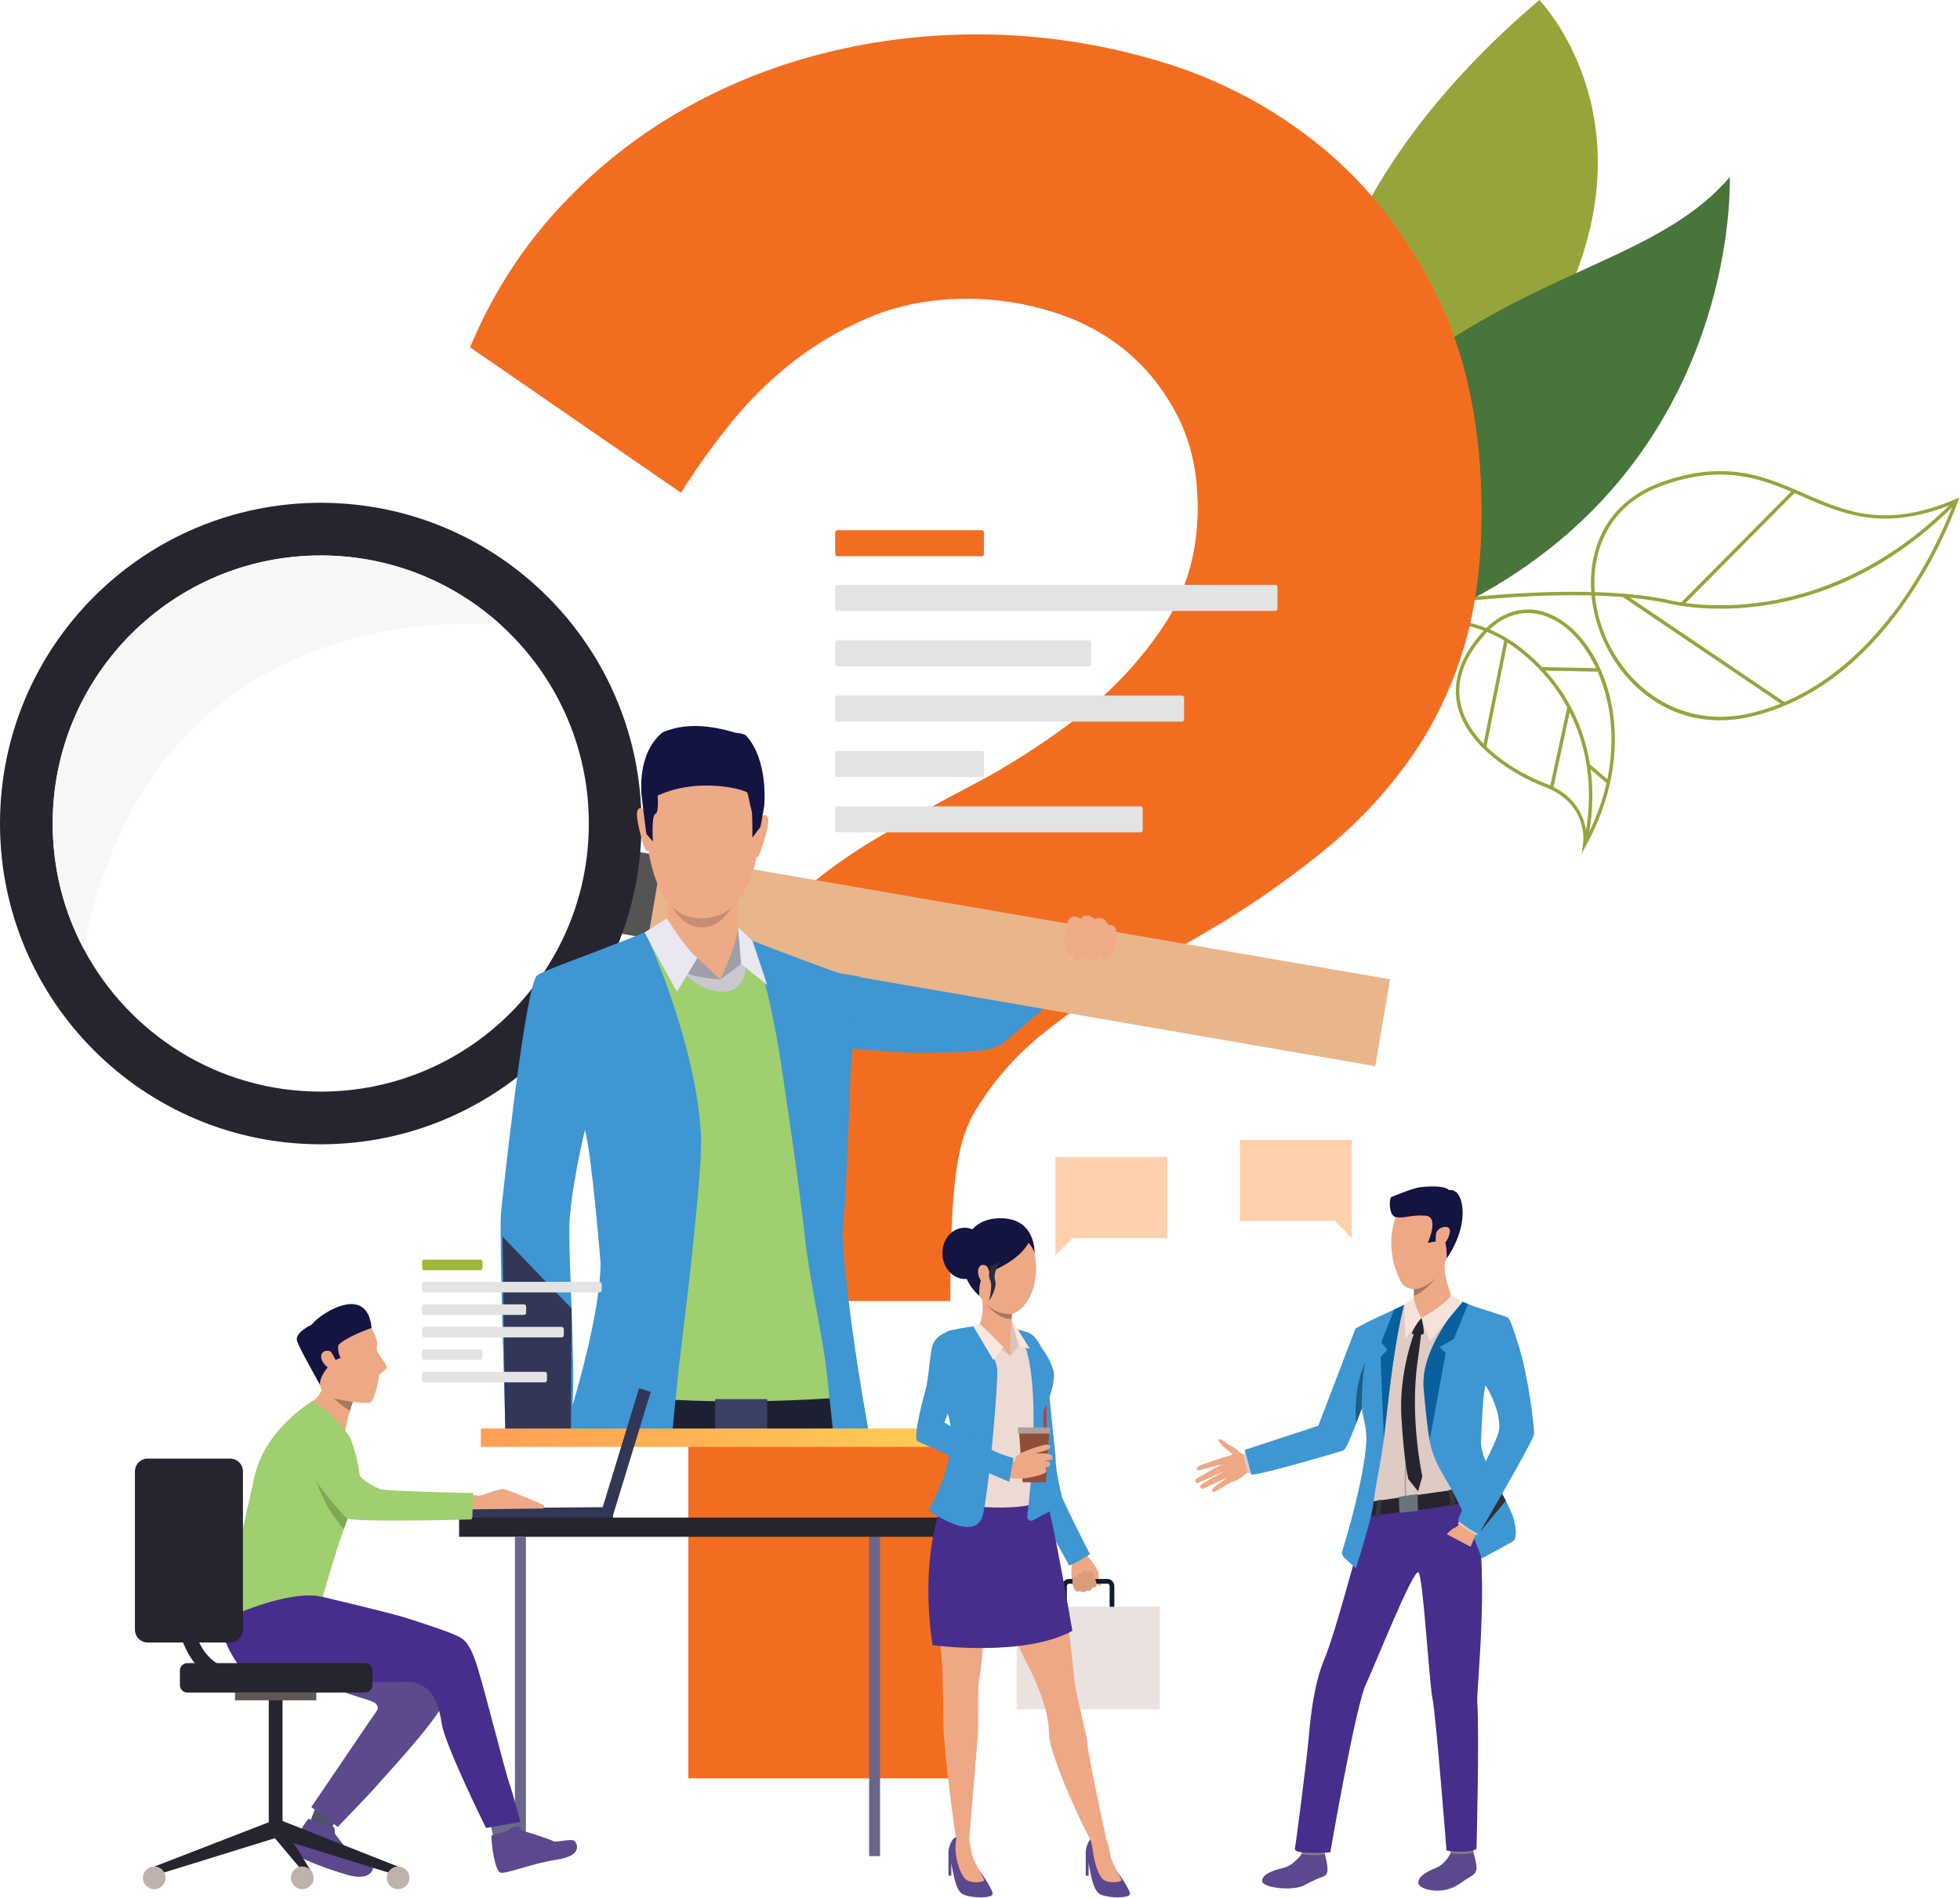
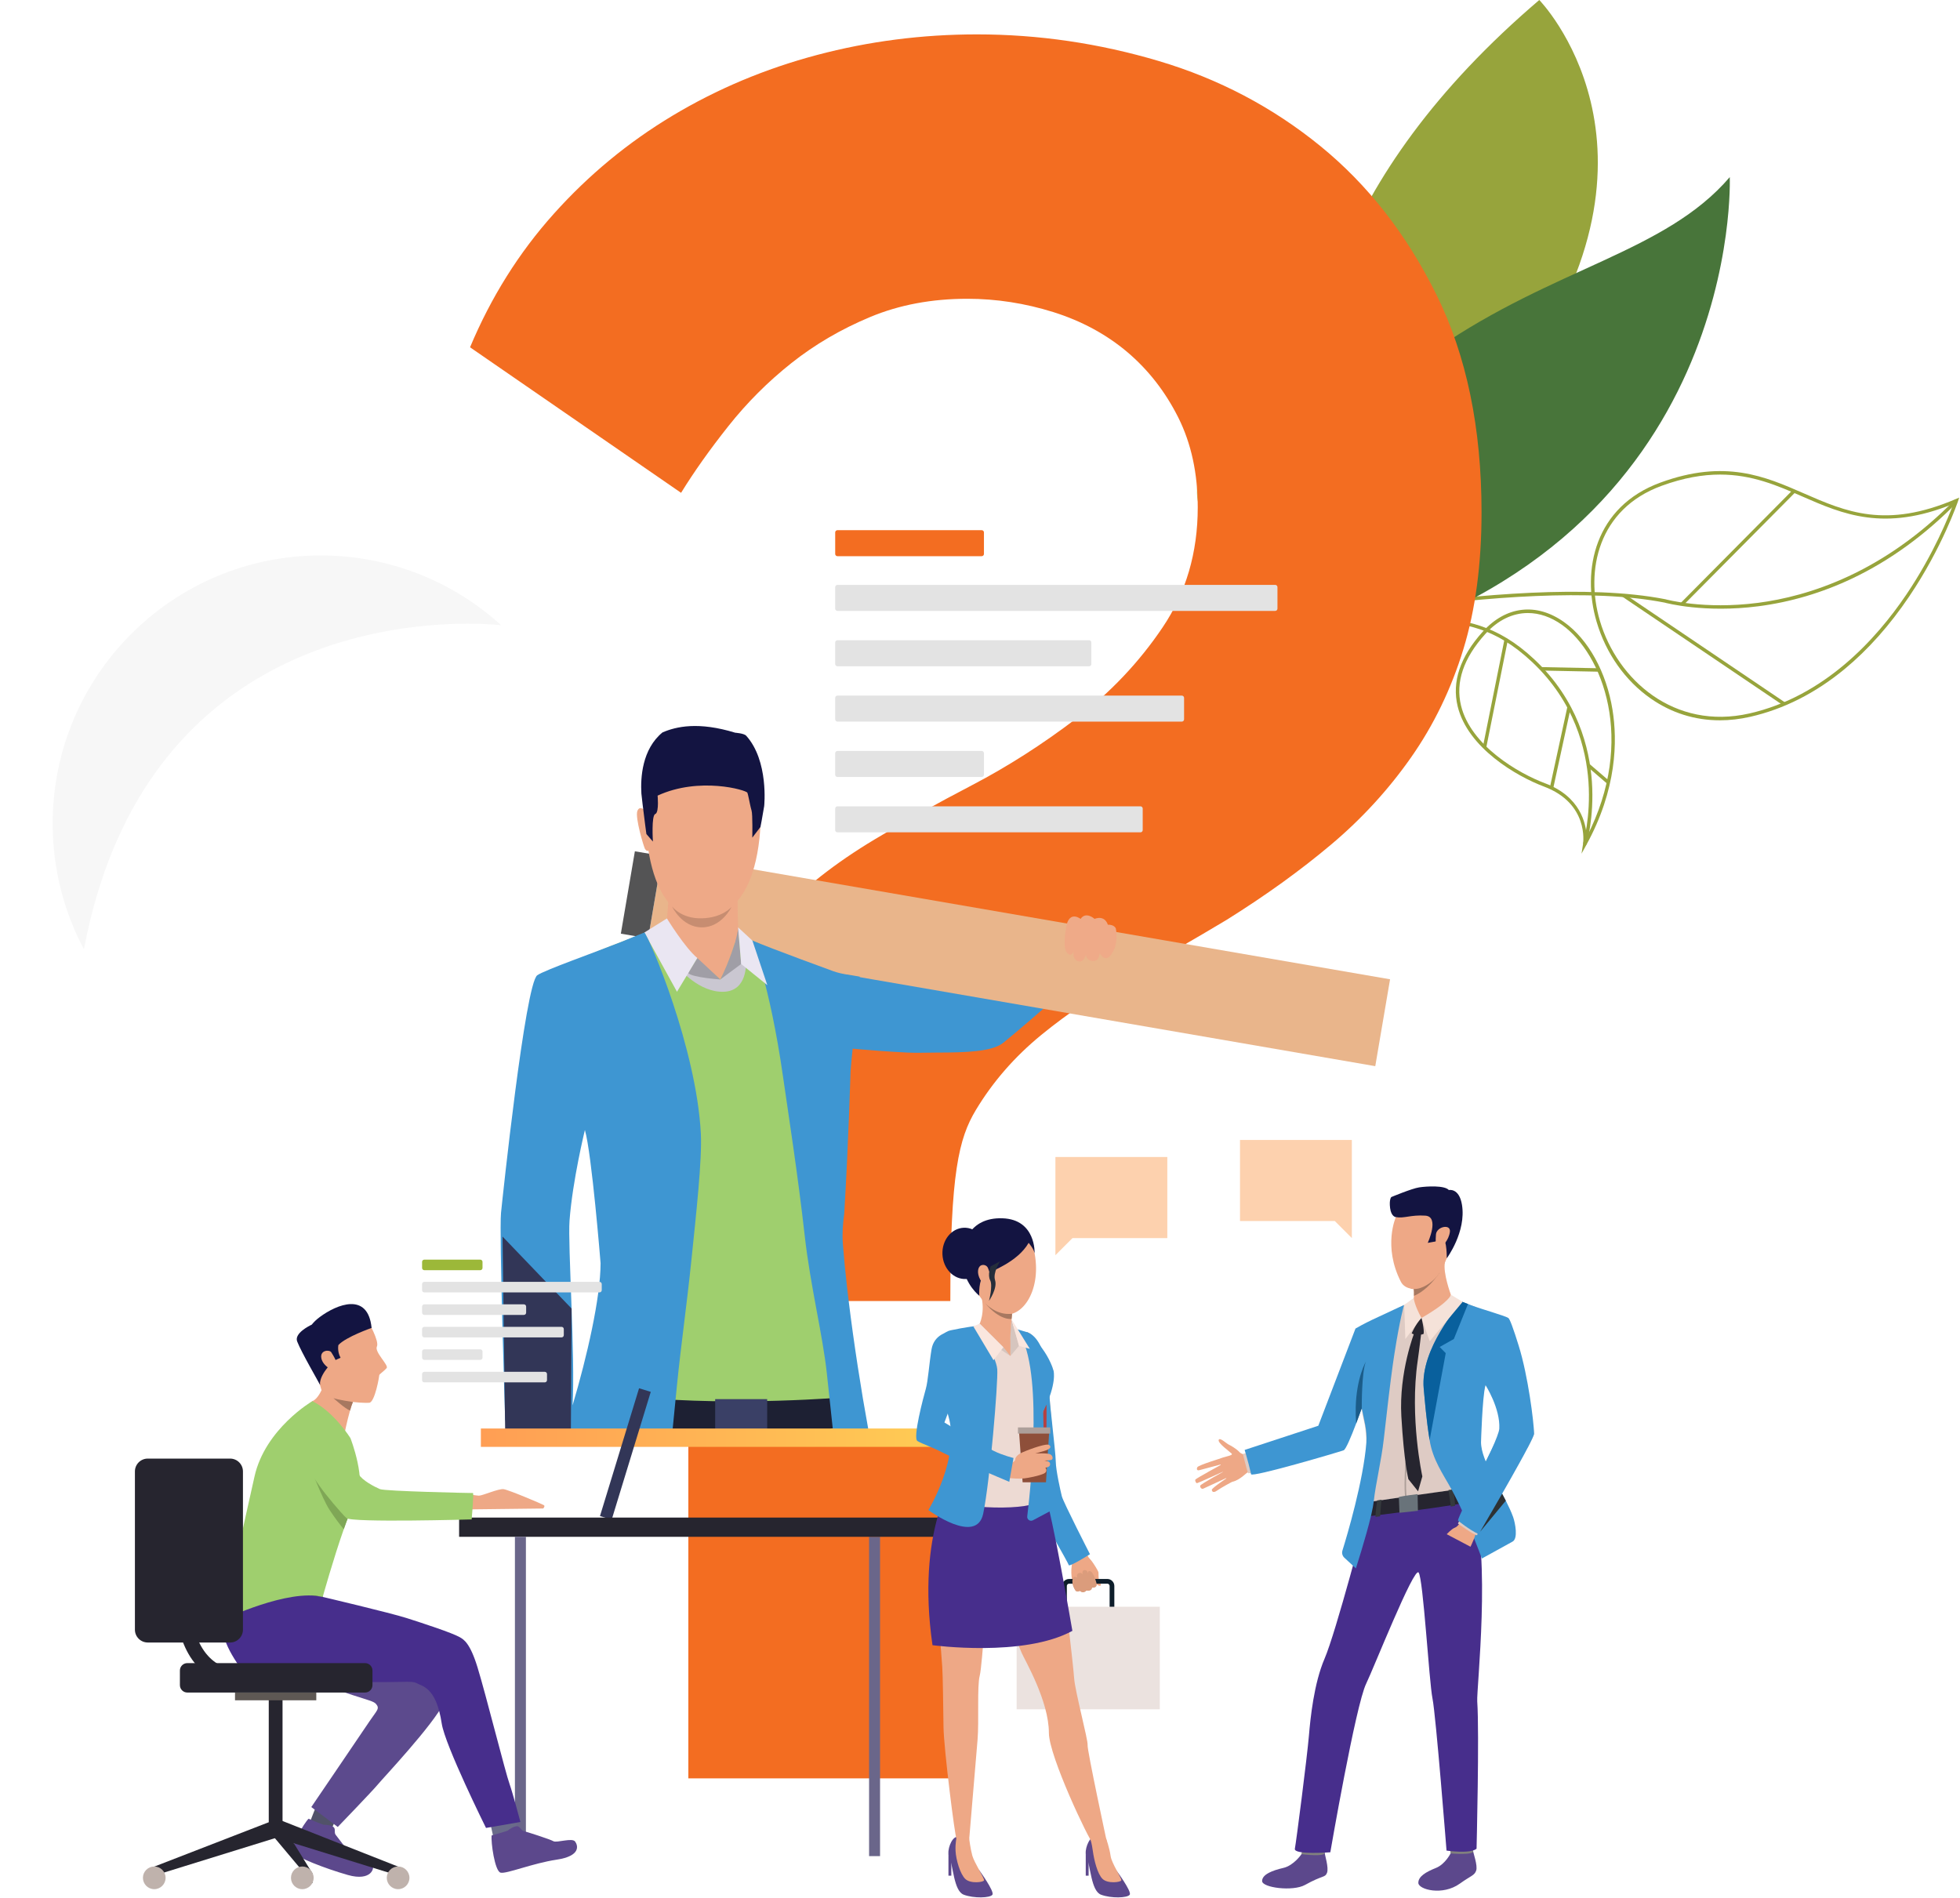
<svg xmlns="http://www.w3.org/2000/svg" width="100%" height="100%" viewBox="0 0 1795 1738" version="1.1" xml:space="preserve" style="fill-rule:evenodd;clip-rule:evenodd;stroke-linejoin:round;stroke-miterlimit:1.414;">
  <g transform="matrix(1,0,0,1,-335.556,-131.144)">
    <path d="M1464.2,716.014L1463.5,712.939C1464.15,712.79 1529.6,697.885 1610.83,686.43C1685.86,675.85 1790.1,666.133 1860.59,679.926L1860.72,679.957C1861.06,680.056 1895.72,689.701 1945.53,683.257C1991.48,677.313 2060.1,656.063 2126.09,588.588L2128.35,590.794C2098.92,620.89 2066.5,644.467 2031.99,660.873C2004.37,674.005 1975.37,682.595 1945.78,686.406C1896.45,692.758 1861.72,683.506 1859.92,683.011C1725.75,656.783 1466.8,715.418 1464.2,716.014Z" style="fill:rgb(151,164,60);fill-rule:nonzero;" />
    <path d="M1910.82,565.779C1895.05,565.779 1877.49,568.686 1857.25,576.094C1799.29,597.306 1787.13,653.497 1800.79,699.776C1816.73,753.74 1868.86,800.19 1937.68,784.563C2006.19,769 2053.65,716.771 2081.39,675.696C2106.6,638.386 2120.55,603.271 2124.53,592.53C2061.04,618.576 2022.98,601.934 1986.14,585.833C1963.46,575.917 1940.26,565.779 1910.82,565.779ZM1910.62,790.836C1887.83,790.836 1866.36,784.135 1847.44,770.96C1823.96,754.613 1806.33,729.65 1797.77,700.669C1783.69,652.978 1796.29,595.046 1856.17,573.131C1915.38,551.46 1952,567.465 1987.41,582.942C2025.96,599.794 2062.37,615.713 2126.6,588.241L2129.83,586.859L2128.72,590.191C2128.58,590.609 2114.42,632.428 2084.05,677.394C2066.21,703.825 2046.33,726.174 2024.98,743.82C1998.24,765.916 1969.11,780.659 1938.37,787.639C1928.97,789.775 1919.69,790.836 1910.62,790.836Z" style="fill:rgb(151,164,60);fill-rule:nonzero;" />
    <path d="M1968.77,777.232L1821.45,677.706L1823.22,675.092L1970.54,774.618L1968.77,777.232Z" style="fill:rgb(151,164,60);fill-rule:nonzero;" />
    <path d="M1876.94,685.665L1874.7,683.443L1977.53,579.749L1979.77,581.971L1876.94,685.665Z" style="fill:rgb(151,164,60);fill-rule:nonzero;" />
    <path d="M1734.83,692.586C1720.87,692.586 1707.32,699.053 1695.8,711.798C1675.86,733.874 1668.38,755.93 1673.59,777.357C1682.51,814.069 1726.19,839.37 1750.6,848.533C1782.99,860.693 1788.17,885.525 1788.67,897.65C1834.36,808.729 1802.85,729.62 1766.16,703.48C1755.93,696.192 1745.26,692.586 1734.83,692.586ZM1783.93,912.992L1785.32,904.129C1785.55,902.617 1790.63,866.93 1749.49,851.486C1724.5,842.106 1679.75,816.094 1670.52,778.102C1665.05,755.6 1672.77,732.58 1693.46,709.684C1714.76,686.118 1742.62,682.839 1767.99,700.911C1790.2,716.732 1806.77,746.768 1812.33,781.255C1816.88,809.542 1816.4,853.995 1788.26,905.135L1783.93,912.992Z" style="fill:rgb(151,164,60);fill-rule:nonzero;" />
    <path d="M1788.39,904.828L1785.37,903.919C1785.44,903.679 1792.54,879.603 1790.3,847.169C1788.23,817.309 1777.6,774.025 1738.63,737.399C1704.53,705.337 1676.7,702.418 1644.48,699.038C1606.04,695.005 1562.47,690.434 1498.97,632.474L1501.09,630.144C1563.83,687.405 1606.85,691.918 1644.81,695.9C1676.23,699.196 1705.91,702.31 1740.79,735.1C1780.54,772.463 1791.37,816.614 1793.45,847.073C1795.71,880.054 1788.46,904.584 1788.39,904.828Z" style="fill:rgb(151,164,60);fill-rule:nonzero;" />
    <path d="M1696.68,815.857L1693.59,815.236L1713.36,716.747L1716.45,717.368L1696.68,815.857Z" style="fill:rgb(151,164,60);fill-rule:nonzero;" />
    <path d="M1799.95,746.318L1747.14,745.264L1747.2,742.11L1800.01,743.164L1799.95,746.318Z" style="fill:rgb(151,164,60);fill-rule:nonzero;" />
    <path d="M1758.02,853.099L1754.94,852.43L1771.01,778.385L1774.1,779.054L1758.02,853.099Z" style="fill:rgb(151,164,60);fill-rule:nonzero;" />
    <path d="M1807.47,848.912L1789.17,833.192L1791.22,830.799L1809.53,846.518L1807.47,848.912Z" style="fill:rgb(151,164,60);fill-rule:nonzero;" />
    <path d="M1462.54,315.675C1462.54,315.675 1632.12,456.006 1562.92,579.238C1493.71,702.47 1450.34,601.75 1450.34,601.75C1450.34,601.75 1399.1,621.177 1466.69,470.47C1498.54,399.436 1462.54,315.675 1462.54,315.675Z" style="fill:rgb(187,208,112);fill-rule:nonzero;" />
    <path d="M1745.26,131.144C1745.26,131.144 1876.69,265.509 1727.96,474.545C1579.22,683.582 1611.67,786.355 1611.67,786.355C1611.67,786.355 1361.65,458.246 1745.26,131.144Z" style="fill:rgb(151,164,60);fill-rule:nonzero;" />
    <path d="M1565.92,725.916C1491.38,746.453 1542.26,525.664 1650.98,450.772C1759.7,375.88 1860.67,362.311 1919.7,293.357C1919.7,293.357 1932.99,624.782 1565.92,725.916Z" style="fill:rgb(72,117,58);fill-rule:nonzero;" />
    <path d="M965.961,1759.87L965.961,1453.31L1212.54,1453.31L1212.54,1759.87L965.961,1759.87ZM961.518,1322.71C961.518,1169.72 973.354,1104.54 997.062,1046.78C1020.73,989.02 1069.61,938.689 1143.68,895.719C1165.89,882.39 1193.28,867.222 1225.87,850.178C1258.43,833.17 1290.29,812.795 1321.39,789.088C1352.5,765.416 1378.77,737.647 1400.26,705.783C1421.71,673.954 1432.47,637.3 1432.47,595.821C1432.47,564.721 1426.53,537.334 1414.7,513.627C1402.82,489.954 1387.28,469.961 1368.04,453.647C1348.78,437.369 1326.18,425.15 1300.29,416.994C1274.36,408.871 1248.09,404.775 1221.43,404.775C1188.84,404.775 1159.23,410.33 1132.57,421.437C1105.91,432.544 1081.82,446.636 1060.37,463.644C1038.89,480.687 1019.62,499.951 1002.62,521.402C985.572,542.888 971.133,563.263 959.296,582.493L766.029,449.205C785.259,403.317 810.806,362.568 842.67,327.025C874.499,291.481 910.771,261.491 951.521,237.055C992.237,212.619 1036.28,194.118 1083.7,181.519C1131.08,168.954 1179.95,162.636 1230.31,162.636C1286.58,162.636 1342.12,170.793 1396.92,187.073C1451.7,203.386 1500.95,229.28 1544.65,264.823C1588.32,300.367 1623.86,345.907 1651.28,401.443C1678.67,456.98 1692.38,523.277 1692.38,600.264C1692.38,647.678 1686.83,689.504 1675.72,725.777C1664.61,762.084 1648.68,795.023 1627.96,824.631C1607.2,854.274 1582.76,880.932 1554.65,904.604C1526.5,928.311 1494.67,951.255 1459.13,973.469C1429.48,991.241 1399.88,1008.28 1370.27,1024.56C1340.62,1040.88 1313.62,1059 1289.18,1078.99C1264.75,1098.98 1244.75,1121.96 1229.2,1147.85C1213.65,1173.78 1205.88,1205.27 1205.88,1322.71L961.518,1322.71Z" style="fill:rgb(243,109,33);" />
    <path d="M1503.41,690.635L1102.51,690.635C1101.37,690.635 1100.44,689.711 1100.44,688.572L1100.44,668.873C1100.44,667.734 1101.37,666.81 1102.51,666.81L1503.41,666.81C1504.55,666.81 1505.47,667.734 1505.47,668.873L1505.47,688.572C1505.47,689.711 1504.55,690.635 1503.41,690.635Z" style="fill:rgb(227,227,227);fill-rule:nonzero;" />
    <path d="M1380.01,893.432L1102.51,893.432C1101.37,893.432 1100.44,892.509 1100.44,891.369L1100.44,871.67C1100.44,870.531 1101.37,869.607 1102.51,869.607L1380.01,869.607C1381.15,869.607 1382.07,870.531 1382.07,871.67L1382.07,891.369C1382.07,892.509 1381.15,893.432 1380.01,893.432Z" style="fill:rgb(227,227,227);fill-rule:nonzero;" />
    <path d="M1332.97,741.334L1102.51,741.334C1101.37,741.334 1100.44,740.411 1100.44,739.271L1100.44,719.573C1100.44,718.434 1101.37,717.509 1102.51,717.509L1332.97,717.509C1334.11,717.509 1335.03,718.434 1335.03,719.573L1335.03,739.271C1335.03,740.411 1334.11,741.334 1332.97,741.334Z" style="fill:rgb(227,227,227);fill-rule:nonzero;" />
    <path d="M1417.88,792.034L1102.51,792.034C1101.37,792.034 1100.44,791.11 1100.44,789.971L1100.44,770.272C1100.44,769.133 1101.37,768.208 1102.51,768.208L1417.88,768.208C1419.02,768.208 1419.95,769.133 1419.95,770.272L1419.95,789.971C1419.95,791.11 1419.02,792.034 1417.88,792.034Z" style="fill:rgb(227,227,227);fill-rule:nonzero;" />
    <path d="M1234.61,842.733L1102.51,842.733C1101.37,842.733 1100.44,841.81 1100.44,840.67L1100.44,820.971C1100.44,819.832 1101.37,818.908 1102.51,818.908L1234.61,818.908C1235.75,818.908 1236.67,819.832 1236.67,820.971L1236.67,840.67C1236.67,841.81 1235.75,842.733 1234.61,842.733Z" style="fill:rgb(227,227,227);fill-rule:nonzero;" />
    <path d="M1234.61,640.525L1102.51,640.525C1101.37,640.525 1100.44,639.602 1100.44,638.462L1100.44,618.763C1100.44,617.624 1101.37,616.7 1102.51,616.7L1234.61,616.7C1235.75,616.7 1236.67,617.624 1236.67,618.763L1236.67,638.462C1236.67,639.602 1235.75,640.525 1234.61,640.525Z" style="fill:rgb(243,109,33);" />
    <path d="M1351.53,1002.09C1351.53,1002.09 1276.52,1068.49 1254.31,1086.22C1244.05,1094.42 1219.67,1095.11 1193.52,1095.14C1184.91,1095.15 1175.18,1095.56 1166.57,1095.14C1132.21,1093.42 1102.41,1090.26 1102.41,1090.26C1102.41,1090.26 1013.31,1094.78 1017.67,1039.5C1017.67,1039.5 1028.04,1022.77 1041.35,1018.95C1053.63,1015.43 1113.18,1025.19 1122.91,1025.61C1133.64,1026.08 1208.18,1040.57 1210.89,1040.13C1214.32,1039.56 1246.28,1020.8 1263.36,1010.41C1289.45,994.549 1314.24,981.781 1314.24,981.781L1351.53,1002.09Z" style="fill:rgb(62,150,210);fill-rule:nonzero;" />
    <path d="M1595.05,1107.59L928.787,992.558L942.335,912.992L1608.6,1028.02L1595.05,1107.59Z" style="fill:rgb(233,181,139);" />
    <path d="M929.138,990.497L904.139,986.24L916.985,910.796L941.984,915.052L929.138,990.497Z" style="fill:rgb(84,84,85);fill-rule:nonzero;" />
-     <path d="M629.309,1130.9C535.336,1130.9 453.695,1078.1 412.432,1000.55L412.428,1000.55C394.152,966.203 383.795,927.002 383.795,885.38C383.795,749.789 493.714,639.866 629.309,639.866C692.941,639.866 750.92,664.072 794.534,703.781C843.863,748.688 874.823,813.421 874.823,885.38C874.823,1020.98 764.904,1130.9 629.309,1130.9ZM629.309,591.629C467.074,591.629 335.556,723.146 335.556,885.381C335.556,1047.62 467.074,1179.13 629.309,1179.13C791.544,1179.13 923.061,1047.62 923.061,885.381C923.061,723.146 791.544,591.629 629.309,591.629Z" style="fill:rgb(38,37,47);fill-rule:nonzero;" />
    <path d="M412.432,1000.55L412.428,1000.55C394.152,966.203 383.795,927.002 383.795,885.38C383.795,749.789 493.714,639.866 629.309,639.866C692.941,639.866 750.92,664.072 794.534,703.781C794.534,703.781 783.003,702.353 763.901,702.353C682.564,702.353 463.846,728.243 412.432,1000.55Z" style="fill:rgb(247,247,247);fill-rule:nonzero;" />
    <path d="M807.375,1423.42C807.375,1423.42 836.396,1432.23 848.545,1430C860.714,1427.77 854.556,1278.65 855.035,1247.62C855.404,1222.45 869.176,1156 869.176,1156L869.195,1156.12L869.213,1156.19L869.231,1156.3C870.596,1161.28 889.181,1230.23 889.826,1263.36C890.508,1297.75 885.346,1429.28 885.346,1429.28L936.57,1434.26L1083.79,1437.87L1114.5,1434.25C1114.5,1434.25 1110.83,1378 1109.47,1351.29C1108.62,1334.31 1105.32,1303.91 1106.17,1274.3C1106.17,1274.3 1105.63,1243.08 1108.73,1229.64C1109.06,1170.31 1112.66,1111.55 1112.66,1111.55C1114.65,1084.65 1116.03,1059.51 1116.82,1036.04C1110.33,1032.61 1102.53,1028.59 1096.28,1025.62C1076.96,1016.42 1050.04,1004.03 1032.77,996.101C1022.65,991.455 1012.75,988.063 1012.75,988.063C1012.75,988.063 943.699,981.443 938.094,981.794C936.324,981.904 927.696,984.91 916.375,989.224C891.891,998.516 844.692,1017.43 837.17,1022.83C826.145,1030.73 802.84,1218.27 801.79,1231.39C799.89,1255.05 807.375,1423.42 807.375,1423.42Z" style="fill:rgb(159,207,110);fill-rule:nonzero;" />
    <path d="M1110.07,1410.75C1110.07,1410.75 1009.02,1419.35 920.523,1410.75L920.523,1439.79C920.523,1439.79 1053.43,1458.98 1114.5,1434.25L1110.07,1410.75Z" style="fill:rgb(29,32,51);fill-rule:nonzero;" />
    <path d="M1130.64,1439.44C1124.31,1404.93 1117.53,1361.63 1112.67,1321.65L1112.67,1321.49C1112.25,1318.1 1111.83,1314.71 1111.45,1311.35C1111.45,1311.19 1111.42,1311 1111.39,1310.84C1109.79,1296.67 1108.44,1283.14 1107.49,1270.73C1106.75,1261.2 1107.39,1251.92 1108.7,1242.84C1112.57,1179.35 1114.49,1112.44 1114.49,1112.44C1116.5,1085.06 1122.13,1049.46 1122.9,1025.6C1113.5,1023.78 1107.33,1023.62 1098.75,1020.64C1098.75,1020.64 1043.36,1000.49 1023.88,992.272C1023.88,992.272 1040.32,1030.91 1052.66,1117.2C1057.4,1150.34 1066.16,1206.15 1072.56,1263.11C1075.08,1285.57 1079.18,1308.31 1083.14,1329.74C1087.11,1351.17 1090.88,1371.29 1092.74,1388.46C1093.99,1400.1 1096.03,1419.1 1098.21,1439.44C1098.56,1442.58 1098.88,1445.71 1099.23,1448.88L1132.4,1448.88C1131.82,1445.81 1131.22,1442.67 1130.64,1439.44Z" style="fill:rgb(62,150,210);fill-rule:nonzero;" />
    <path d="M1018.7,1012.42C1018.7,1012.42 1020.54,1038.84 998.189,1039.46C975.834,1040.07 958.089,1018.61 958.089,1018.61L995.193,1028.18L1017.78,1009.04L1018.7,1012.42Z" style="fill:rgb(202,199,209);fill-rule:nonzero;" />
    <path d="M988.522,809.995C988.522,809.995 1039.79,818.645 1031.09,898.91C1022.4,979.175 977.145,972.095 974.116,971.981C971.087,971.867 928.598,972.95 926.356,874.811C926.356,874.811 925.702,802.252 988.522,809.995Z" style="fill:rgb(238,169,135);fill-rule:nonzero;" />
    <path d="M1010.99,948.713C1010.99,948.713 1010.98,981.781 1012.34,988.936C1013.8,996.636 971.17,1018.88 943.651,992.963C943.651,992.963 949.215,956.854 947.487,944.104C945.759,931.354 1010.99,948.713 1010.99,948.713Z" style="fill:rgb(238,169,135);fill-rule:nonzero;" />
-     <path d="M1031.29,880.217C1031.29,880.217 1036.98,874.271 1038.98,880.375C1040.98,886.478 1031.77,912.277 1030.58,914.759C1030.58,914.759 1029.53,917.105 1028.2,915.792C1026.86,914.479 1031.29,880.217 1031.29,880.217Z" style="fill:rgb(238,169,135);fill-rule:nonzero;" />
    <path d="M926.944,874.06C926.944,874.06 921.504,867.885 919.259,873.901C917.013,879.918 925.212,906.932 926.233,908.602C926.233,908.602 927.999,911.373 929.388,910.116C930.776,908.859 926.944,874.06 926.944,874.06Z" style="fill:rgb(238,169,135);fill-rule:nonzero;" />
    <path d="M1035.41,869.401C1033.65,880.385 1031.98,888.545 1031.98,888.545L1024.52,898.291C1024.52,898.291 1024.96,876.746 1023.82,873.36C1023.39,872.076 1022.88,869.806 1022.36,867.345C1021.5,863.285 1020.62,858.701 1020.02,857.175C1019.06,854.736 976.081,842.184 937.8,859.806C937.8,859.806 938.125,863.123 938.102,866.821C938.089,871.121 937.616,875.939 935.643,876.665C931.972,878.006 933.505,901.883 933.505,901.883L927.538,894.994C927.538,894.994 925.812,882.522 924.114,868.188L924.098,868.085C923.714,864.742 923.322,861.305 922.948,857.894C922.092,843.475 923.519,817.296 942.293,801.916C954.96,796.493 975.188,791.883 1008.91,802.206C1008.91,802.206 1016.64,802.722 1018.81,804.81C1039.81,827.919 1035.41,869.401 1035.41,869.401Z" style="fill:rgb(19,20,65);fill-rule:nonzero;" />
    <path d="M951.004,961.252C951.004,961.252 959.188,972.615 978.199,972.185C997.21,971.754 1005.46,961.845 1005.46,961.845C1005.46,961.845 996.463,980.668 978.108,980.469C959.754,980.269 951.004,961.252 951.004,961.252Z" style="fill:rgb(199,141,113);fill-rule:nonzero;" />
    <path d="M1014.32,1014.03L995.193,1028.18C995.193,1028.18 1011.18,994.112 1011.51,980.47L1014.32,1014.03Z" style="fill:rgb(160,158,166);fill-rule:nonzero;" />
    <path d="M1011.51,980.47L1024.6,992.57L1038.29,1033.39L1014.32,1014.03L1011.51,980.47Z" style="fill:rgb(234,230,242);fill-rule:nonzero;" />
    <path d="M1009.13,992.644C1009.13,992.644 1003.84,1011.21 995.193,1028.18C995.193,1028.18 975.118,1010.59 968.802,1004.32C962.485,998.058 1009.13,992.644 1009.13,992.644Z" style="fill:rgb(238,169,135);fill-rule:nonzero;" />
    <path d="M974.191,1008.52L995.193,1028.18C995.193,1028.18 970.364,1026.53 965.724,1022.39L974.191,1008.52Z" style="fill:rgb(160,158,166);fill-rule:nonzero;" />
    <path d="M946.328,972.295C946.328,972.295 963.129,999.608 974.191,1008.52L955.554,1039.46L925.675,985.18L946.328,972.295Z" style="fill:rgb(234,230,242);fill-rule:nonzero;" />
    <path d="M857.144,1249.04C859.862,1212.42 871.217,1166.04 871.217,1166.04C877.55,1188.02 885.578,1288.03 885.578,1288.03C885.546,1319.44 873.2,1373.65 859.926,1418.21C862.518,1373.43 855.481,1271.49 857.144,1249.04ZM977.404,1169.27C973.343,1091.01 930.58,990.641 925.687,985.171C921.88,986.61 908.479,992.239 904.257,993.903C881.132,1003.05 833.956,1019.75 827.59,1024.32C816.556,1032.22 795.703,1228.86 794.391,1241.97C792.599,1259.98 798.196,1431.83 798.196,1431.83C798.196,1431.83 826.599,1438.07 844.287,1439.44C847.804,1439.73 850.907,1439.83 853.241,1439.64C852.187,1442.8 851.163,1445.91 850.139,1448.88L950.698,1448.88C950.985,1445.81 951.306,1442.64 951.626,1439.44C952.841,1426.81 954.184,1413.31 955.591,1399.24C959.27,1362.55 964.292,1328.33 968.833,1284.48C973.054,1243.38 978.651,1193.1 977.404,1169.27Z" style="fill:rgb(62,150,210);fill-rule:nonzero;" />
    <path d="M859.031,1329.58L858.391,1439.44L858.327,1448.88L818.73,1448.88C812.397,1447.12 805.521,1444.91 798.196,1442.23L798.165,1439.44L795.798,1263.66L859.031,1329.58Z" style="fill:rgb(50,54,87);fill-rule:nonzero;" />
    <rect x="990.522" y="1412.53" width="47.628" height="35.41" style="fill:rgb(58,64,102);fill-rule:nonzero;" />
    <path d="M1312.67,977.036C1312.67,977.036 1308.03,997.623 1312.49,1003.33C1316.95,1009.04 1319.04,1001.71 1319.04,1001.71C1319.04,1001.71 1316.84,1008.93 1322.48,1011.35C1328.11,1013.77 1330.1,1005.05 1330.1,1005.05C1330.1,1005.05 1329.92,1010.98 1336.27,1011.3C1342.63,1011.63 1342.62,1004 1342.62,1004C1342.62,1004 1347.05,1012.55 1352.2,1006.63C1360.9,996.628 1357.44,981.468 1357.44,981.468C1357.44,981.468 1356.26,977.896 1350.13,978.008C1350.13,978.008 1347.82,969.033 1337.96,972.677C1337.96,972.677 1330.03,965.477 1325.18,972.731C1325.18,972.731 1316.29,965.555 1312.67,977.036Z" style="fill:rgb(239,170,136);fill-rule:nonzero;" />
    <rect x="775.949" y="1439.44" width="467.121" height="16.82" style="fill:url(#_Linear1);" />
-     <path d="M896.997,1523.23L768.096,1524.21L768.006,1512.4L896.907,1511.43L896.997,1523.23Z" style="fill:rgb(50,54,87);fill-rule:nonzero;" />
    <path d="M931.542,1405.87L895.746,1522.91L885.026,1519.63L920.822,1402.59L931.542,1405.87Z" style="fill:rgb(50,54,87);fill-rule:nonzero;" />
    <rect x="1131.48" y="1538.63" width="10.05" height="292.44" style="fill:rgb(106,102,138);fill-rule:nonzero;" />
    <rect x="756.015" y="1521.01" width="442.075" height="17.62" style="fill:rgb(38,37,47);fill-rule:nonzero;" />
    <rect x="807.131" y="1538.63" width="10.058" height="292.44" style="fill:rgb(106,102,138);fill-rule:nonzero;" />
    <path d="M764.265,1499.49C764.265,1499.49 770.933,1500.83 774.121,1500.94C777.309,1501.04 792.056,1494.35 796.775,1494.99C801.494,1495.62 832.271,1508.7 833.669,1509.65C835.065,1510.61 833.012,1512.71 833.012,1512.71L762.354,1513.55L764.265,1499.49Z" style="fill:rgb(238,168,134);fill-rule:nonzero;" />
    <path d="M643.369,1797L638.835,1806.81C638.835,1806.81 619.743,1799.69 619.648,1799.46C619.553,1799.22 624.904,1785.83 624.904,1785.83L643.369,1797Z" style="fill:rgb(81,82,105);fill-rule:nonzero;" />
    <path d="M806.878,1796.79L812.16,1812.23C812.16,1812.23 791.209,1816.84 788.165,1816.6C787.896,1816.58 784.204,1799.11 784.204,1799.11L806.878,1796.79Z" style="fill:rgb(106,107,138);fill-rule:nonzero;" />
    <path d="M785.822,1812.1C785.822,1812.1 800.462,1808.12 800.898,1807.49C801.333,1806.85 806.704,1803.23 809.472,1803.69C812.24,1804.15 812.491,1807.46 815.257,1808.14C818.022,1808.82 839.418,1815.66 842.383,1817.41C845.347,1819.15 859.502,1814.01 862.227,1817.67C864.953,1821.34 867.599,1830.98 845.358,1834.31C823.119,1837.64 799.309,1847.56 793.985,1846.21C788.662,1844.86 785.009,1818.03 785.822,1812.1Z" style="fill:rgb(92,72,140);fill-rule:nonzero;" />
    <path d="M618.145,1796.84C618.145,1796.84 631.714,1802.63 632.429,1802.41C633.144,1802.19 639.428,1802.66 641.26,1804.68C643.093,1806.7 641.288,1809.38 642.99,1811.57C644.692,1813.75 654.367,1826.55 657.198,1829.51C659.513,1831.93 672.214,1834.18 676.288,1838.44C679.358,1841.65 675.748,1854.48 654.144,1848.35C633.104,1842.38 607.052,1832.03 603.805,1827.79C600.558,1823.55 613.949,1800.87 618.145,1796.84Z" style="fill:rgb(92,72,140);fill-rule:nonzero;" />
    <path d="M632.061,1604.42C632.061,1604.42 691.745,1630.96 704.391,1640.04C717.037,1649.11 744.73,1665.82 745.651,1669.91C746.573,1674 752.055,1670.02 742.234,1690.45C732.414,1710.88 685.982,1760.05 681.628,1765.4C677.088,1770.97 644.88,1804.36 644.88,1804.36L620.656,1786.12C620.656,1786.12 667.232,1717.63 673.973,1707.56C680.712,1697.49 683.749,1696 679.763,1691.55C675.776,1687.1 659.854,1687.17 577.884,1653.22C569.693,1649.82 546.839,1641.96 543.827,1630.96C538.384,1611.09 543.05,1585.9 565.083,1574.82C587.116,1563.75 632.061,1604.42 632.061,1604.42Z" style="fill:rgb(92,74,141);fill-rule:nonzero;" />
    <path d="M660.444,1412.3C659.919,1412.76 659.35,1413.77 658.756,1415.16C657.898,1417.16 656.991,1419.94 656.114,1423.01C653.409,1432.48 650.95,1444.62 650.95,1444.62C650.95,1444.62 616.79,1416.16 621.619,1414.37C626.448,1412.59 630.019,1404.27 630.019,1404.27C630.019,1404.27 664.043,1409.1 660.444,1412.3Z" style="fill:rgb(238,168,134);fill-rule:nonzero;" />
    <path d="M658.313,1510.61C658.313,1510.61 630.592,1563.62 629.391,1583.49C628.19,1603.37 571.513,1577.24 571.513,1577.24L658.313,1510.61Z" style="fill:rgb(237,220,197);fill-rule:nonzero;" />
    <path d="M629.499,1582.22L630.135,1587.16L631.124,1593.68L631.123,1593.68L631.112,1593.68C630.261,1593.63 575.769,1590.2 571.82,1591.21C567.842,1592.22 579.323,1578.36 579.323,1578.36L629.499,1582.22Z" style="fill:rgb(50,54,87);fill-rule:nonzero;" />
    <path d="M631.123,1593.68C631.123,1593.68 692.783,1608.19 708.028,1613.06C723.274,1617.93 749.508,1626.51 756.558,1630.53C760.303,1632.67 766.02,1635.87 772.866,1658.15C780.628,1683.41 798.348,1754.45 802.37,1765.51C804.896,1772.46 812.16,1799.8 812.16,1799.8L780.652,1805.26C780.652,1805.26 743.127,1729.71 740.084,1709.58C734.962,1675.68 721.822,1675.5 716.513,1672.41C711.205,1669.32 685.644,1675.12 594.699,1667.87C585.611,1667.14 560.764,1666.69 554.334,1656.88C542.715,1639.17 530.988,1619.04 549.034,1601.22C567.08,1583.41 631.123,1593.68 631.123,1593.68Z" style="fill:rgb(71,46,140);fill-rule:nonzero;" />
    <path d="M672.486,1340.94C672.486,1340.94 683.158,1359.37 680.727,1364.39C678.296,1369.4 691.873,1381.56 689.644,1384.13C687.415,1386.71 682.822,1389.83 682.899,1390.57C682.977,1391.32 678.953,1415.34 673.716,1415.88C668.479,1416.42 632.678,1414.56 629.708,1403.36C626.738,1392.17 618.008,1367.63 615.95,1363.08C613.892,1358.52 634.531,1323.34 672.486,1340.94Z" style="fill:rgb(238,168,134);fill-rule:nonzero;" />
    <path d="M628.348,1337.38C625.367,1339.59 622.96,1341.93 621.034,1344.33C618.686,1345.43 604.841,1352.31 607.72,1359.74C611.593,1369.74 627.248,1396.54 628.567,1399.34C628.743,1399.71 628.744,1399 628.614,1397.5C629.58,1388.04 641.222,1377.44 641.222,1377.44L647.435,1374.63C644.192,1368.61 645.474,1362.97 645.474,1362.97C652.507,1355.44 675.875,1347.32 675.875,1347.32C672.544,1313.98 644.011,1325.76 628.348,1337.38Z" style="fill:rgb(19,20,65);fill-rule:nonzero;" />
    <path d="M638.923,1369.6C637.27,1367.07 628.552,1367.49 629.823,1374.92C631.095,1382.36 641.791,1388.33 644.12,1385.01C646.449,1381.7 640.684,1372.28 638.923,1369.6Z" style="fill:rgb(238,168,134);fill-rule:nonzero;" />
    <path d="M661.593,1505.02C659.553,1508.29 657.172,1513.64 654.623,1520.15C653.22,1523.72 651.818,1527.63 650.372,1531.71C640.894,1558.57 631.118,1593.68 631.118,1593.68C599.411,1585.94 540.84,1614.12 540.84,1614.12C541.18,1604.94 558.819,1527.63 568.595,1483.59C578.329,1439.6 621.64,1414.36 621.64,1414.36C641.574,1424.3 656.493,1448.23 656.493,1448.23C656.493,1448.23 672.091,1488.06 661.593,1505.02Z" style="fill:rgb(159,207,110);fill-rule:nonzero;" />
    <path d="M658.756,1415.16C657.898,1417.16 656.991,1419.94 656.114,1423.01C651,1420.88 641.248,1411.88 640.948,1411.6C645.018,1413.18 658.756,1415.16 658.756,1415.16Z" style="fill:rgb(167,120,96);fill-rule:nonzero;" />
    <path d="M654.623,1520.15C653.22,1523.72 651.818,1527.63 650.372,1531.71C647.354,1528.01 642.211,1521.38 637.366,1513.98C630.141,1502.89 618.367,1471.18 617.645,1469.19C623.935,1477.9 647.142,1509.86 654.623,1520.15Z" style="fill:rgb(127,167,86);fill-rule:nonzero;" />
    <path d="M476.831,1840.67L479.458,1848.06L590.501,1813.65L585.179,1798.68L476.831,1840.67Z" style="fill:rgb(38,37,47);fill-rule:nonzero;" />
    <rect x="581.688" y="1687.66" width="12.623" height="120.73" style="fill:rgb(38,37,47);fill-rule:nonzero;" />
    <rect x="550.779" y="1681.25" width="74.441" height="7.11" style="fill:rgb(94,88,84);fill-rule:nonzero;" />
    <path d="M700.145,1840.67L697.517,1848.06L586.474,1813.65L591.354,1797.74L700.145,1840.67Z" style="fill:rgb(38,37,47);fill-rule:nonzero;" />
    <path d="M621.908,1847.27L621.908,1855.87L586.474,1813.65L591.354,1797.74L621.908,1847.27Z" style="fill:rgb(38,37,47);fill-rule:nonzero;" />
    <path d="M710.522,1850.95C710.522,1856.68 705.876,1861.33 700.145,1861.33C694.413,1861.33 689.767,1856.68 689.767,1850.95C689.767,1845.22 694.413,1840.57 700.145,1840.57C705.876,1840.57 710.522,1845.22 710.522,1850.95Z" style="fill:rgb(191,178,172);fill-rule:nonzero;" />
    <path d="M622.789,1850.95C622.789,1856.68 618.143,1861.33 612.412,1861.33C606.68,1861.33 602.034,1856.68 602.034,1850.95C602.034,1845.22 606.68,1840.57 612.412,1840.57C618.143,1840.57 622.789,1845.22 622.789,1850.95Z" style="fill:rgb(191,178,172);fill-rule:nonzero;" />
    <path d="M487.208,1850.95C487.208,1856.68 482.562,1861.33 476.831,1861.33C471.099,1861.33 466.453,1856.68 466.453,1850.95C466.453,1845.22 471.099,1840.57 476.831,1840.57C482.562,1840.57 487.208,1845.22 487.208,1850.95Z" style="fill:rgb(191,178,172);fill-rule:nonzero;" />
    <path d="M669.867,1681.25L507.108,1681.25C503.354,1681.25 500.311,1678.2 500.311,1674.45L500.311,1661.1C500.311,1657.34 503.354,1654.3 507.108,1654.3L669.867,1654.3C673.622,1654.3 676.665,1657.34 676.665,1661.1L676.665,1674.45C676.665,1678.2 673.622,1681.25 669.867,1681.25Z" style="fill:rgb(38,37,47);fill-rule:nonzero;" />
    <path d="M546.28,1635.43L470.885,1635.43C464.383,1635.43 459.112,1630.16 459.112,1623.66L459.112,1478.76C459.112,1472.26 464.383,1466.99 470.885,1466.99L546.28,1466.99C552.782,1466.99 558.053,1472.26 558.053,1478.76L558.053,1623.66C558.053,1630.16 552.782,1635.43 546.28,1635.43Z" style="fill:rgb(38,37,47);fill-rule:nonzero;" />
    <path d="M559.179,1674.54C541.252,1674.54 526.708,1668.52 515.951,1656.64C491.639,1629.8 496.008,1582.62 496.205,1580.62C496.575,1576.9 499.894,1574.18 503.606,1574.55C507.324,1574.92 510.039,1578.23 509.673,1581.95C509.621,1582.49 505.747,1625.26 526.007,1647.58C534.202,1656.62 545.053,1661.01 559.179,1661.01C562.916,1661.01 565.945,1664.04 565.945,1667.77C565.945,1671.51 562.916,1674.54 559.179,1674.54Z" style="fill:rgb(38,37,47);fill-rule:nonzero;" />
    <path d="M638.464,1437.31C638.464,1437.31 643.032,1442.54 649.402,1453.6C656.623,1466.13 662.479,1478.52 664.045,1481.3C667.232,1486.96 678.474,1492.79 683.49,1494.94C688.104,1496.92 767.7,1498.61 768.677,1498.53C769.653,1498.44 767.523,1522.7 767.523,1522.7C767.523,1522.7 657.646,1525.84 652.851,1521.46C648.055,1517.08 634.187,1500.53 628.361,1492.31C622.813,1484.48 614.305,1471.64 609.792,1466.1C604.747,1459.92 594.163,1438.75 607.62,1428.19C624.815,1414.7 634.325,1431.11 638.464,1437.31Z" style="fill:rgb(159,207,110);fill-rule:nonzero;" />
    <path d="M884.582,1314.8L724.171,1314.8C723.031,1314.8 722.107,1313.88 722.107,1312.74L722.107,1307.19C722.107,1306.05 723.031,1305.12 724.171,1305.12L884.582,1305.12C885.722,1305.12 886.646,1306.05 886.646,1307.19L886.646,1312.74C886.646,1313.88 885.722,1314.8 884.582,1314.8Z" style="fill:rgb(227,227,227);fill-rule:nonzero;" />
    <path d="M834.452,1397.19L724.171,1397.19C723.031,1397.19 722.107,1396.26 722.107,1395.12L722.107,1389.57C722.107,1388.43 723.031,1387.51 724.171,1387.51L834.452,1387.51C835.591,1387.51 836.515,1388.43 836.515,1389.57L836.515,1395.12C836.515,1396.26 835.591,1397.19 834.452,1397.19Z" style="fill:rgb(227,227,227);fill-rule:nonzero;" />
    <path d="M815.342,1335.4L724.171,1335.4C723.031,1335.4 722.107,1334.48 722.107,1333.34L722.107,1327.78C722.107,1326.64 723.031,1325.72 724.171,1325.72L815.342,1325.72C816.482,1325.72 817.405,1326.64 817.405,1327.78L817.405,1333.34C817.405,1334.48 816.482,1335.4 815.342,1335.4Z" style="fill:rgb(227,227,227);fill-rule:nonzero;" />
    <path d="M849.838,1356L724.171,1356C723.031,1356 722.107,1355.07 722.107,1353.93L722.107,1348.38C722.107,1347.24 723.031,1346.32 724.171,1346.32L849.838,1346.32C850.978,1346.32 851.901,1347.24 851.901,1348.38L851.901,1353.93C851.901,1355.07 850.978,1356 849.838,1356Z" style="fill:rgb(227,227,227);fill-rule:nonzero;" />
    <path d="M775.387,1376.59L724.171,1376.59C723.031,1376.59 722.107,1375.67 722.107,1374.53L722.107,1368.98C722.107,1367.84 723.031,1366.91 724.171,1366.91L775.387,1366.91C776.526,1366.91 777.45,1367.84 777.45,1368.98L777.45,1374.53C777.45,1375.67 776.526,1376.59 775.387,1376.59Z" style="fill:rgb(227,227,227);fill-rule:nonzero;" />
    <path d="M775.387,1294.45L724.171,1294.45C723.031,1294.45 722.107,1293.52 722.107,1292.38L722.107,1286.83C722.107,1285.69 723.031,1284.77 724.171,1284.77L775.387,1284.77C776.526,1284.77 777.45,1285.69 777.45,1286.83L777.45,1292.38C777.45,1293.52 776.526,1294.45 775.387,1294.45Z" style="fill:rgb(156,184,57);fill-rule:nonzero;" />
    <path d="M1481.97,1464.36C1481.97,1464.36 1473.66,1464.25 1470.7,1461.04C1467.74,1457.84 1462.52,1454.97 1460.84,1454.16C1458.6,1453.07 1452.4,1447.04 1451.63,1449.98C1450.85,1452.92 1461.5,1460.39 1463.52,1462.41C1465.55,1464.42 1454.68,1465.3 1453.08,1467.26C1451.49,1469.21 1457.04,1489.79 1464.28,1488.2C1471.53,1486.6 1477.46,1479.3 1478.83,1479.31C1480.2,1479.33 1484.19,1478.4 1484.19,1478.4L1481.97,1464.36Z" style="fill:rgb(238,168,134);fill-rule:nonzero;" />
    <path d="M1454.62,1466.42C1454.62,1466.42 1432.99,1473.02 1432.1,1474.9C1431.21,1476.77 1431.81,1478.14 1433.87,1477.62C1435.93,1477.1 1455.05,1471.96 1455.05,1471.96C1455.05,1471.96 1431.41,1484.88 1430.34,1486.17C1429.72,1486.93 1430.76,1489.63 1431.9,1489.48C1433.05,1489.32 1457.38,1478.16 1457.38,1478.16C1457.38,1478.16 1435.34,1490.27 1434.79,1491.71C1434.31,1492.97 1435.79,1495.29 1437.5,1494.53C1439.21,1493.77 1460.45,1483.95 1460.45,1483.95C1460.45,1483.95 1445.09,1494.01 1445.33,1495.67C1445.48,1496.68 1446.28,1499.04 1450.15,1496.29C1454.02,1493.54 1463.93,1488.26 1463.93,1488.26L1454.62,1466.42Z" style="fill:rgb(238,168,134);fill-rule:nonzero;" />
    <path d="M1527.47,1829.27C1527.47,1829.27 1520.54,1839.65 1510.8,1841.89C1501.07,1844.14 1491.48,1847.7 1491.41,1853.85C1491.33,1859.99 1519.55,1863.65 1530.69,1857.46C1547.31,1848.22 1549,1851 1550.85,1846.38C1552.69,1841.76 1548.63,1829.41 1548.75,1827.94C1548.9,1826.13 1527.47,1829.27 1527.47,1829.27Z" style="fill:rgb(92,72,140);fill-rule:nonzero;" />
    <path d="M1528.55,1824.15C1528.55,1824.15 1527.29,1829.16 1527.47,1829.27C1527.66,1829.37 1549.41,1831.96 1548.75,1827.94C1548.22,1824.68 1547.46,1821.13 1547.46,1821.13L1528.55,1824.15Z" style="fill:rgb(129,128,126);fill-rule:nonzero;" />
    <path d="M1664.03,1828.58C1664.03,1828.58 1659.08,1838.51 1650.63,1841.89C1641.58,1845.51 1634.33,1849.66 1634.5,1855.65C1634.66,1861.63 1656.6,1867.7 1672.56,1856.21C1682.64,1848.96 1685.83,1848.92 1687.45,1844.35C1689.07,1839.78 1684.64,1827.9 1684.7,1826.47C1684.78,1824.69 1664.03,1828.58 1664.03,1828.58Z" style="fill:rgb(92,72,140);fill-rule:nonzero;" />
    <path d="M1663.78,1823.42C1663.78,1823.42 1663.84,1828.48 1664.03,1828.58C1664.22,1828.68 1685.24,1830.41 1684.7,1826.47C1684.28,1823.34 1682.66,1819.56 1682.66,1819.56L1663.78,1823.42Z" style="fill:rgb(129,128,126);fill-rule:nonzero;" />
    <path d="M1586.72,1520.05C1586.72,1520.05 1559.12,1625.81 1548.6,1650.26C1538.87,1672.91 1535.65,1704.59 1534.31,1720.5C1532.63,1740.52 1522.59,1818.45 1521.41,1824.3C1520.22,1830.15 1553.88,1827.54 1553.88,1827.54C1553.88,1827.54 1577.09,1692.79 1586.72,1673.12C1593.15,1660 1630.45,1565.89 1634.72,1571.31C1638.99,1576.73 1644.29,1671.02 1647.45,1686.68C1650.61,1702.33 1660.31,1826 1660.31,1826C1660.31,1826 1682.01,1829.21 1687.81,1824.3C1687.81,1824.3 1690.45,1718.7 1688.43,1689.35C1687.66,1678.17 1701.53,1555.26 1683.75,1505.78C1674.35,1479.63 1586.72,1520.05 1586.72,1520.05Z" style="fill:rgb(71,46,140);fill-rule:nonzero;" />
    <path d="M1740.48,1444.21C1740.48,1445.42 1738.2,1450.26 1734.55,1457.22C1729.22,1446.55 1725.03,1437.8 1723.66,1434.58C1719.17,1423.96 1696.02,1399.64 1696.02,1399.64L1696.01,1399.69L1696,1399.72L1696,1399.75L1695.97,1399.85L1695.91,1400.06L1695.88,1400.19L1695.85,1400.28C1694.59,1404.98 1686.85,1434.33 1686.56,1448.79C1686.25,1464.53 1682.14,1493.66 1682.14,1493.66L1682.13,1493.66L1677.29,1494.34L1666.6,1495.84L1665.31,1496.02L1662.2,1496.46L1633.84,1500.45L1623.78,1501.87L1622.42,1502.06L1616.67,1502.87L1600.79,1505.1L1596.74,1505.67L1596.7,1505.68L1593.67,1506.1L1589.47,1506.69C1589.36,1506.53 1585.39,1501.11 1586,1489.05C1586.39,1481.27 1587.33,1466.65 1586.94,1453.09L1586.93,1452.88C1586.93,1452.71 1586.92,1452.54 1586.92,1452.37L1586.91,1452.19L1586.91,1452.16C1586.66,1444.71 1586.01,1437.65 1584.62,1432.28C1583.68,1428.65 1583.05,1425.05 1582.64,1421.68C1582.62,1421.52 1582.6,1421.36 1582.58,1421.19C1582.51,1420.57 1582.45,1419.95 1582.39,1419.34C1581.48,1409.93 1582.19,1402.77 1582.24,1402.35L1582.22,1402.38C1581.93,1403.01 1579.86,1410.6 1577.15,1419.96C1572.56,1435.8 1566.14,1456.72 1563.41,1457.73C1559.43,1459.19 1494.98,1478.28 1481.07,1480.23C1479.46,1480.46 1478.52,1480.46 1478.43,1480.17C1478.37,1479.97 1478.3,1479.76 1478.24,1479.54C1476.55,1473.97 1474.22,1464.49 1473.85,1462.96C1473.82,1462.83 1473.8,1462.75 1473.8,1462.75L1476.29,1462L1546.41,1440.99L1578.47,1348.55C1579.14,1348.02 1587.01,1344.2 1592.76,1341.47C1598.63,1338.68 1605.7,1334.58 1612.1,1331.07C1615.36,1329.29 1618.45,1327.65 1621.12,1326.43L1621.53,1326.24C1625.94,1324.22 1628.88,1322.88 1628.88,1322.88L1628.89,1322.88C1629,1322.88 1629.69,1322.81 1630.81,1322.7C1636.97,1322.12 1656.1,1320.32 1662.51,1319.95C1663.04,1319.92 1663.48,1319.89 1663.82,1319.89C1664.12,1319.88 1664.33,1319.87 1664.47,1319.88C1665.28,1319.93 1669.22,1321.31 1674.41,1323.28C1674.61,1323.35 1674.8,1323.43 1675,1323.51C1675.25,1323.6 1675.49,1323.69 1675.74,1323.79C1676.19,1323.96 1676.64,1324.13 1677.11,1324.31C1678.03,1324.67 1678.99,1325.05 1679.96,1325.43C1680.29,1325.56 1680.63,1325.69 1680.97,1325.83C1691.34,1329.95 1703.22,1335.03 1706.05,1337.06C1707.91,1338.4 1713.72,1349.35 1720.46,1362.9C1729.14,1390.69 1740.13,1433.24 1740.48,1443.74C1740.48,1443.9 1740.48,1444.06 1740.48,1444.21Z" style="fill:rgb(222,203,196);fill-rule:nonzero;" />
    <path d="M1589.47,1506.69C1589.47,1506.69 1587.34,1509.24 1586.72,1520.05C1586.72,1520.05 1674.47,1509.81 1683.75,1505.78C1683.75,1505.78 1684.11,1493.87 1682.14,1493.66C1679.98,1493.43 1589.47,1506.69 1589.47,1506.69Z" style="fill:rgb(38,37,47);fill-rule:nonzero;" />
    <path d="M1664.3,1316.91C1664.03,1330.68 1637.37,1338.21 1637.37,1338.21C1637.37,1338.21 1626.21,1324.23 1628.88,1322.89C1629.92,1322.36 1630.35,1320.28 1630.48,1317.94C1630.6,1315.71 1630.46,1313.25 1630.33,1311.69C1630.25,1310.72 1630.17,1310.09 1630.17,1310.09C1630.17,1310.09 1633.98,1306.07 1638.83,1301.28C1647.3,1292.91 1658.94,1282.18 1658.96,1286.45C1658.96,1286.67 1658.93,1286.94 1658.86,1287.26C1656.82,1296.86 1664.3,1316.91 1664.3,1316.91Z" style="fill:rgb(238,168,134);fill-rule:nonzero;" />
    <path d="M1662.09,1495.77C1662.09,1495.77 1664.01,1507.85 1664.17,1511L1668.23,1510.19C1668.23,1510.19 1667.12,1497.41 1666.46,1495.27L1662.09,1495.77Z" style="fill:rgb(53,58,61);fill-rule:nonzero;" />
    <path d="M1596.79,1505.28C1596.79,1505.28 1595.25,1516.26 1595.22,1520.4L1599.51,1519.84C1599.51,1519.84 1600.39,1506.13 1600.88,1504.7L1596.79,1505.28Z" style="fill:rgb(53,58,61);fill-rule:nonzero;" />
    <path d="M1654.03,1296.73C1653.98,1296.81 1652.85,1298.5 1650.92,1300.93C1646.83,1306.08 1639.13,1314.54 1630.48,1317.94C1630.6,1315.71 1630.46,1313.25 1630.33,1311.69C1629.44,1311.67 1628.56,1311.57 1627.68,1311.37C1630.05,1307.23 1633.48,1302.88 1633.48,1302.88L1638.83,1301.28L1654.03,1296.73Z" style="fill:rgb(167,120,96);fill-rule:nonzero;" />
    <path d="M1659.15,1286.63C1656.85,1291.65 1654.66,1295.29 1654.03,1296.73C1653.63,1297.67 1652.53,1299.2 1650.92,1300.93C1646.52,1305.67 1638.36,1311.91 1630.33,1311.69C1629.44,1311.67 1628.56,1311.57 1627.68,1311.37C1624.44,1310.66 1620.61,1309.16 1618.5,1305.03C1601.87,1272.46 1613.91,1245.83 1613.91,1245.83C1613.91,1245.83 1659.4,1232.97 1666.51,1246.66C1671.51,1256.26 1664.57,1274.84 1659.15,1286.63Z" style="fill:rgb(238,168,134);fill-rule:nonzero;" />
    <path d="M1613.91,1245.83C1613.91,1245.83 1609.69,1245.6 1608.64,1237.59C1607.61,1229.67 1609.7,1227.48 1609.7,1227.48C1609.7,1227.48 1628.47,1219.62 1635.22,1218.6C1641.96,1217.58 1658.54,1216.59 1662.43,1221.04C1662.43,1221.04 1671.87,1218.84 1674.45,1234.52C1678.53,1259.39 1660.54,1283.54 1660.54,1283.54C1660.54,1283.54 1660.69,1267.29 1657.11,1265.14C1653.52,1262.99 1650.43,1268.11 1650.43,1268.11L1643.1,1269.42C1643.1,1269.42 1654.23,1245.38 1640.88,1244.49C1627.53,1243.6 1621.55,1247.22 1613.91,1245.83Z" style="fill:rgb(19,20,65);fill-rule:nonzero;" />
    <path d="M1650.63,1261.63C1651.33,1254.47 1664.27,1251.74 1663.41,1259.24C1662.54,1266.74 1656.17,1273.95 1653.22,1273.7C1650.28,1273.45 1650.1,1267.09 1650.63,1261.63Z" style="fill:rgb(238,168,134);fill-rule:nonzero;" />
    <path d="M1701.42,1459.1L1701.42,1459.12C1701.37,1459.24 1701.3,1459.36 1701.25,1459.51C1699.78,1462.79 1698.14,1466.35 1696.4,1470.04C1696.33,1469.9 1696.28,1469.73 1696.21,1469.56C1694.19,1464.62 1692.69,1459.89 1692.16,1455.58C1691.99,1454.35 1691.9,1453.14 1691.9,1451.99C1691.9,1451.99 1693.05,1411.3 1695.85,1400.28L1695.88,1400.18L1695.92,1400.06L1695.97,1399.85L1695.99,1399.75L1695.99,1399.73L1696.02,1399.7C1696.02,1399.7 1709.66,1421.04 1708.63,1439.57C1708.48,1442.46 1705.61,1449.75 1701.42,1459.1ZM1740.47,1443.74C1740.23,1433.28 1735.07,1391.36 1726.39,1363.57C1724.13,1356.29 1722.03,1349.83 1720.29,1345.22C1718.85,1341.29 1717.67,1338.76 1716.92,1338.21C1714.24,1336.31 1694.16,1330.71 1682.93,1326.59C1682.25,1326.3 1681.58,1326.06 1680.98,1325.82C1680.62,1325.7 1680.28,1325.55 1679.96,1325.43C1679.22,1325.14 1678.52,1324.88 1677.82,1324.59C1677.58,1324.49 1677.34,1324.4 1677.1,1324.3C1676.64,1324.13 1676.18,1323.96 1675.75,1323.79C1675.48,1323.7 1675.24,1323.6 1675,1323.5C1674.81,1323.43 1674.61,1323.36 1674.42,1323.29L1674.4,1323.29L1674.35,1323.34C1674.28,1323.41 1674.2,1323.5 1674.13,1323.6C1674.04,1323.7 1673.94,1323.82 1673.82,1323.94C1673.6,1324.18 1673.34,1324.49 1673.05,1324.85C1671.94,1326.16 1670.23,1328.18 1668.2,1330.79C1666.51,1332.96 1664.61,1335.51 1662.58,1338.38L1662.49,1338.5L1662.32,1338.74C1661.81,1339.46 1661.31,1340.21 1660.78,1340.98C1660.39,1341.56 1660.01,1342.11 1659.64,1342.69C1659.31,1343.2 1658.97,1343.71 1658.63,1344.21C1658.56,1344.33 1658.49,1344.45 1658.39,1344.57C1657.88,1345.39 1657.33,1346.24 1656.8,1347.1C1655.71,1348.84 1654.65,1350.62 1653.62,1352.46C1653.28,1353.03 1652.94,1353.64 1652.63,1354.21C1651.62,1356 1650.65,1357.83 1649.74,1359.69C1649.42,1360.29 1649.13,1360.92 1648.82,1361.54C1648.51,1362.17 1648.22,1362.82 1647.93,1363.45C1647.64,1364.1 1647.33,1364.73 1647.06,1365.38L1646.94,1365.62C1646.48,1366.63 1646.05,1367.67 1645.62,1368.73C1644.75,1370.87 1643.93,1373.07 1643.2,1375.28C1642.99,1375.96 1642.77,1376.63 1642.55,1377.31C1642.34,1377.98 1642.14,1378.66 1641.97,1379.33C1641.78,1380.03 1641.59,1380.71 1641.42,1381.38C1640.67,1384.27 1640.09,1387.17 1639.73,1390.08C1639.66,1390.62 1639.59,1391.17 1639.54,1391.72C1639.47,1392.18 1639.44,1392.64 1639.42,1393.1C1639.37,1393.51 1639.35,1393.92 1639.32,1394.33C1639.28,1394.83 1639.25,1395.34 1639.25,1395.85C1639.23,1396.54 1639.2,1397.24 1639.2,1397.92C1639.2,1399.56 1639.28,1401.2 1639.42,1402.81C1639.49,1403.49 1639.54,1404.19 1639.61,1404.93C1639.64,1405.2 1639.66,1405.49 1639.68,1405.78C1639.78,1406.72 1639.85,1407.68 1639.97,1408.69C1640.12,1410.62 1640.31,1412.67 1640.53,1414.82C1640.63,1415.93 1640.72,1417.08 1640.84,1418.26C1640.91,1419.04 1640.99,1419.81 1641.06,1420.58C1641.32,1423.21 1641.61,1425.93 1641.93,1428.75C1642.17,1430.73 1642.38,1432.73 1642.65,1434.78C1642.89,1436.68 1643.13,1438.61 1643.4,1440.58C1643.59,1442.01 1643.81,1443.43 1644.02,1444.88C1644.26,1446.61 1644.53,1448.35 1644.82,1450.11C1647.74,1468.26 1656.87,1480.62 1665,1495.42C1665.07,1495.57 1665.12,1495.69 1665.19,1495.81L1665.31,1496.03C1665.48,1496.34 1665.67,1496.65 1665.84,1496.97L1665.86,1496.99C1666.1,1497.52 1666.39,1498.03 1666.66,1498.53C1666.83,1498.85 1666.97,1499.14 1667.14,1499.45C1668.68,1502.44 1670.2,1505.48 1671.67,1508.54C1672.64,1510.51 1673.58,1512.49 1674.49,1514.47C1674.59,1514.68 1674.69,1514.88 1674.76,1515.09C1674.76,1515.09 1676.25,1518.57 1678.18,1523.03C1678.88,1524.66 1679.65,1526.4 1680.4,1528.18L1680.4,1528.21C1680.93,1529.41 1681.46,1530.64 1681.96,1531.85C1682.42,1532.88 1682.86,1533.87 1683.27,1534.84L1683.27,1534.86C1684.18,1536.98 1684.98,1538.86 1685.56,1540.19L1685.56,1540.21C1685.97,1541.18 1686.23,1541.85 1686.33,1542.07C1689.13,1549.06 1691.15,1554.46 1692.07,1556.96C1692.45,1558 1692.64,1558.53 1692.64,1558.53L1720.7,1543.06C1726.03,1540.38 1723.26,1526.01 1721.26,1520.4C1719.59,1515.75 1717.23,1510.73 1714.6,1505.57C1713.52,1503.45 1712.39,1501.31 1711.23,1499.16C1716.77,1489.47 1722.37,1479.61 1727.14,1470.93C1729.96,1465.85 1732.49,1461.2 1734.56,1457.22C1738.2,1450.25 1740.49,1445.43 1740.49,1444.2C1740.49,1444.06 1740.47,1443.91 1740.47,1443.74ZM1695.85,1400.28C1694.6,1404.98 1686.86,1434.34 1686.57,1448.8C1686.54,1450.15 1686.47,1451.58 1686.4,1453.1C1688.35,1453.94 1690.26,1454.76 1692.16,1455.58C1691.99,1454.35 1691.9,1453.14 1691.9,1451.99C1691.9,1451.99 1693.05,1411.3 1695.85,1400.28Z" style="fill:rgb(62,150,210);fill-rule:nonzero;" />
    <path d="M1612.33,1330.48C1605.61,1333.58 1598.03,1337.1 1592.04,1339.95C1586.29,1342.68 1577.6,1347.36 1576.93,1347.89L1542.89,1436.91L1475.43,1459.06C1475.43,1459.06 1475.77,1460.2 1476.29,1462C1476.45,1462.54 1476.62,1463.14 1476.81,1463.78C1478.05,1468.14 1479.84,1474.58 1480.83,1479.08C1480.91,1479.48 1480.99,1479.87 1481.07,1480.23C1481.14,1480.61 1481.21,1480.96 1481.27,1481.29C1481.85,1484.57 1561.63,1461.04 1566.07,1459.4C1568.06,1458.67 1572.86,1447.22 1577.54,1434.87C1579.29,1430.27 1581.02,1425.54 1582.58,1421.19L1582.68,1420.94C1584.54,1430.77 1587.77,1441.15 1586.91,1452.16L1586.91,1452.19C1584.19,1487.25 1569.35,1537.12 1564.98,1551.21C1564.25,1553.56 1564.94,1556.12 1566.75,1557.79L1574.62,1565.06L1577.28,1567.52C1577.28,1567.52 1586.41,1539.4 1591.12,1519.53C1591.24,1518.99 1591.37,1518.46 1591.48,1517.94C1592.55,1513.3 1593.34,1509.19 1593.67,1506.1L1593.67,1506.07C1595.34,1490.33 1600.6,1469.24 1602.91,1448.69L1602.91,1448.67C1605.83,1422.6 1608.87,1396.77 1611.03,1381.59C1611.21,1380.31 1611.39,1379.05 1611.58,1377.82C1611.65,1377.31 1611.72,1376.81 1611.8,1376.32L1611.84,1376.06C1611.95,1375.31 1612.06,1374.58 1612.17,1373.86C1612.19,1373.74 1612.21,1373.61 1612.22,1373.49C1612.39,1372.4 1612.55,1371.33 1612.72,1370.28L1612.72,1370.27C1617.58,1339.09 1621.33,1326.6 1621.33,1326.6L1621.12,1326.43C1618.56,1327.6 1615.54,1328.99 1612.33,1330.48Z" style="fill:rgb(62,150,210);fill-rule:nonzero;" />
    <path d="M1639.42,1402.82C1640.44,1413.69 1641.81,1431.43 1644.82,1450.1L1659.58,1370.43L1654.03,1364.77L1667.01,1357.46L1679.96,1325.43C1678.02,1324.67 1676.14,1323.94 1674.41,1323.28C1672.16,1325.78 1636.03,1366.62 1639.42,1402.82Z" style="fill:rgb(9,96,157);fill-rule:nonzero;" />
-     <path d="M1612.33,1330.48L1600.57,1360.49L1606.07,1367.36L1599.89,1374.05L1602.91,1448.67C1605.83,1422.6 1608.87,1396.76 1611.03,1381.59C1616.68,1342.08 1621.53,1326.24 1621.53,1326.24L1621.12,1326.43C1618.56,1327.6 1615.54,1328.99 1612.33,1330.48Z" style="fill:rgb(9,96,157);fill-rule:nonzero;" />
    <path d="M1637.37,1338.21L1644.93,1359.52L1675.06,1323.44L1664.3,1316.91C1664.3,1316.91 1664,1322.81 1637.37,1338.21Z" style="fill:rgb(245,226,217);fill-rule:nonzero;" />
    <path d="M1621.53,1326.24L1622.6,1357.46L1637.37,1338.21C1630.7,1326.24 1630.28,1319.88 1630.28,1319.88L1621.53,1326.24Z" style="fill:rgb(245,226,217);fill-rule:nonzero;" />
    <path d="M1628.42,1352.29C1632.95,1355.15 1639.24,1352.86 1639.24,1352.86C1640.27,1349.66 1637.41,1338.21 1637.41,1338.21C1631.63,1344.28 1628.42,1352.29 1628.42,1352.29Z" style="fill:rgb(38,37,47);fill-rule:nonzero;" />
    <path d="M1622.6,1469.97C1622.54,1470.99 1621.01,1495.19 1622.62,1503.26L1623.96,1503C1622.4,1495.1 1623.96,1470.3 1623.97,1470.06L1622.6,1469.97Z" style="fill:rgb(173,159,153);fill-rule:nonzero;" />
    <path d="M1616.64,1502.15L1617.2,1516.62L1634.1,1514.82L1633.82,1499.54C1633.82,1499.54 1620.91,1501.08 1616.64,1502.15Z" style="fill:rgb(105,115,122);fill-rule:nonzero;" />
    <path d="M1633.94,1377.12C1635.34,1367.63 1637.41,1349.66 1637.41,1349.66L1630.99,1351.26C1630.99,1351.26 1616.59,1387.63 1618.94,1428.33C1621.38,1470.54 1625.37,1485.84 1625.37,1485.84L1634.25,1496.97L1638.17,1483.29C1638.17,1483.29 1626.25,1429.48 1633.94,1377.12Z" style="fill:rgb(38,37,47);fill-rule:nonzero;" />
    <path d="M1674.27,1523C1674.27,1523 1671.18,1529.18 1668.08,1530.21C1665,1531.24 1660.49,1536.26 1660.49,1536.26L1682.25,1547.72C1682.25,1547.72 1688.04,1536.39 1688.3,1529.18C1688.56,1521.97 1674.27,1523 1674.27,1523Z" style="fill:rgb(238,168,134);fill-rule:nonzero;" />
    <path d="M1670.76,1526.48C1670.76,1526.48 1684.58,1536.59 1688.3,1537.23L1689.58,1533.37L1672.2,1523.58L1670.76,1526.48Z" style="fill:rgb(222,203,196);fill-rule:nonzero;" />
    <path d="M1670.76,1523.71C1670.76,1523.71 1681.11,1532.27 1689.84,1536.22L1719.19,1483.43L1703.98,1454.03C1703.98,1454.03 1671.45,1518.56 1670.76,1523.71Z" style="fill:rgb(62,150,210);fill-rule:nonzero;" />
    <path d="M1577.54,1434.87C1579.29,1430.27 1581.02,1425.54 1582.58,1421.19C1582.6,1421.36 1582.62,1421.52 1582.64,1421.68C1582.67,1421.25 1582.67,1420.98 1582.68,1420.94L1582.68,1420.93C1582.68,1420.93 1582.61,1412.26 1583.09,1402.49C1583.54,1393.23 1584.49,1382.99 1586.46,1378.22C1586.46,1378.22 1577.85,1392.58 1577.15,1419.96C1577.03,1424.57 1577.14,1429.54 1577.54,1434.87Z" style="fill:rgb(27,92,137);fill-rule:nonzero;" />
    <path d="M1691.1,1533.94L1714.6,1505.56C1713.52,1503.45 1712.39,1501.31 1711.23,1499.15L1691.1,1533.94Z" style="fill:rgb(45,49,51);fill-rule:nonzero;" />
    <path d="M1341.49,1570.88C1340.87,1569 1336.5,1562.24 1335.33,1560.79C1334.16,1559.35 1331.68,1556.82 1330.94,1554.91C1330.01,1552.49 1327.3,1549.9 1327.3,1549.9L1312.1,1551.2C1312.1,1551.2 1318.42,1557.27 1317.06,1565.36C1315.71,1573.46 1318.34,1583.62 1318.98,1584.66C1319.61,1585.7 1319.85,1587.05 1320.97,1588.1C1322.09,1589.16 1324.58,1587.99 1324.58,1587.99C1324.58,1587.99 1325.97,1589.59 1328.07,1589.13C1329.71,1588.77 1330.5,1587.63 1330.5,1587.63C1330.5,1587.63 1331.93,1588.3 1334.16,1587.27C1335.17,1586.8 1335.57,1585.01 1335.57,1585.01C1335.57,1585.01 1337.06,1585.66 1339.07,1584.04C1340.1,1583.2 1339.56,1581.79 1339.56,1581.79C1339.56,1581.79 1341.88,1583.96 1343.22,1583.42C1344.57,1582.87 1342.79,1579.98 1342.1,1578.47C1341.41,1576.96 1341.75,1571.65 1341.49,1570.88Z" style="fill:rgb(238,168,134);fill-rule:nonzero;" />
    <path d="M1351.76,1605.7C1351.76,1606.85 1350.8,1607.82 1349.64,1607.82L1314.69,1607.82C1313.53,1607.82 1312.59,1606.85 1312.59,1605.7L1312.59,1583.66C1312.59,1582.48 1313.53,1581.54 1314.69,1581.54L1349.64,1581.54C1350.8,1581.54 1351.76,1582.48 1351.76,1583.66L1351.76,1605.7ZM1349.64,1577.23L1314.69,1577.23C1312.64,1577.23 1310.8,1578.19 1309.62,1579.69C1309.41,1579.95 1309.21,1580.24 1309.04,1580.53C1308.54,1581.47 1308.25,1582.53 1308.25,1583.66L1308.25,1605.7C1308.25,1608.71 1310.32,1611.24 1313.12,1611.94C1313.63,1612.06 1314.13,1612.13 1314.69,1612.13L1349.64,1612.13C1353.18,1612.13 1356.08,1609.24 1356.08,1605.7L1356.08,1583.66C1356.08,1580.1 1353.18,1577.23 1349.64,1577.23ZM1317.67,1579.9C1317.51,1579.08 1317.36,1578.19 1317.22,1577.23L1314.69,1577.23C1312.64,1577.23 1310.8,1578.19 1309.62,1579.69C1310.68,1585.4 1311.67,1590.87 1312.59,1595.93L1312.59,1583.66C1312.59,1582.48 1313.53,1581.54 1314.69,1581.54L1318.04,1581.54C1317.92,1581.04 1317.8,1580.51 1317.67,1579.9Z" style="fill:rgb(14,30,43);fill-rule:nonzero;" />
    <rect x="1266.61" y="1602.67" width="131.11" height="93.93" style="fill:rgb(235,226,223);fill-rule:nonzero;" />
    <path d="M1300.05,1465.32C1301.46,1457.11 1296.12,1411.77 1296.63,1406.73C1297.15,1401.68 1289.35,1354.38 1276.48,1351.32C1276.48,1351.32 1269.76,1351.41 1266.9,1371.49C1264.04,1391.57 1269.46,1399.96 1270.11,1408.32C1270.76,1416.68 1280.56,1470.65 1280.83,1473.03C1281.09,1475.42 1282.41,1504.14 1286.23,1511.76C1290.05,1519.38 1318.15,1562.58 1318.52,1564.74C1318.9,1566.89 1332.17,1557.21 1332.17,1557.21C1332.17,1557.21 1310.09,1511.01 1308.81,1505.73C1307.53,1500.46 1298.65,1473.54 1300.05,1465.32Z" style="fill:rgb(238,168,134);fill-rule:nonzero;" />
    <path d="M1302.44,1469.64C1302.28,1459.84 1296.12,1411.77 1296.63,1406.73C1297.15,1401.68 1295.22,1358.18 1276.48,1351.32C1276.48,1351.32 1269.76,1351.41 1266.9,1371.49C1264.04,1391.57 1266.62,1398.8 1268.36,1407.51C1269.99,1415.73 1275.56,1466.01 1275.83,1468.4C1276.1,1470.78 1282.76,1501.1 1286.23,1511.76C1288.87,1519.87 1313.92,1562.32 1314.29,1564.48C1314.67,1566.64 1333.77,1554.56 1333.77,1554.56C1333.77,1554.56 1309.28,1506.77 1308,1501.5C1306.72,1496.22 1302.57,1477.97 1302.44,1469.64Z" style="fill:rgb(62,150,210);fill-rule:nonzero;" />
    <path d="M1334.38,1570.27C1331.45,1568.91 1332.11,1572.25 1332.11,1572.25C1332.11,1572.25 1331.51,1568.94 1328.78,1569.12C1326.05,1569.31 1327.04,1573.17 1327.04,1573.17C1327.04,1573.17 1325.9,1570.78 1323.31,1571.95C1320.72,1573.11 1322.28,1576.14 1322.28,1576.14C1322.28,1576.14 1318.78,1573.64 1317.94,1577.04C1316.51,1582.79 1320.72,1588.18 1320.72,1588.18C1320.72,1588.18 1322.16,1589.46 1324.57,1588.16C1324.57,1588.16 1327.41,1591.24 1330.59,1587.79C1330.59,1587.79 1335.22,1589.03 1335.67,1585.16C1335.67,1585.16 1341.05,1586.02 1339.66,1580.75C1339.66,1580.75 1337.31,1571.63 1334.38,1570.27Z" style="fill:rgb(219,156,124);fill-rule:nonzero;" />
    <path d="M1348.47,1815.11C1348.47,1815.11 1342.76,1812.55 1337.52,1813.42C1332.27,1814.29 1328.54,1826.35 1330.28,1830.43C1334.45,1840.18 1334.67,1862.88 1343.88,1866.39C1353.08,1869.89 1368.21,1869.46 1370.19,1866.39C1372.16,1863.32 1357.77,1843.95 1357.77,1843.95C1343.03,1828.85 1348.47,1815.11 1348.47,1815.11Z" style="fill:rgb(92,72,140);fill-rule:nonzero;" />
    <path d="M1348.57,1814.96C1343.96,1810.13 1334.18,1815.57 1334.18,1815.57C1334.18,1815.57 1335.43,1819.19 1336.42,1826.51C1337.48,1834.38 1340.59,1847.53 1345.41,1852.05C1350.23,1856.57 1362.07,1854.99 1362.51,1853.23C1362.95,1851.48 1353.62,1837.61 1352.7,1831.08C1351.59,1823.21 1348.57,1814.96 1348.57,1814.96Z" style="fill:rgb(238,168,134);fill-rule:nonzero;" />
    <path d="M1223.18,1815.3C1223.18,1815.3 1217.03,1812.55 1211.78,1813.42C1206.53,1814.29 1202.8,1826.35 1204.54,1830.43C1208.71,1840.18 1208.93,1862.88 1218.14,1866.39C1227.35,1869.89 1242.48,1869.46 1244.45,1866.39C1246.42,1863.32 1232.55,1844.27 1232.55,1844.27C1217.81,1829.17 1223.18,1815.3 1223.18,1815.3Z" style="fill:rgb(92,72,140);fill-rule:nonzero;" />
    <path d="M1223.18,1815.3C1218.58,1810.48 1211.78,1813.42 1211.78,1813.42C1211.78,1813.42 1210.25,1818.59 1210.68,1826.51C1211.12,1834.44 1214.85,1847.53 1219.67,1852.05C1224.5,1856.57 1236.34,1854.99 1236.78,1853.23C1237.21,1851.48 1227.79,1837.01 1226.03,1830.65C1224.28,1824.29 1223.18,1815.3 1223.18,1815.3Z" style="fill:rgb(238,168,134);fill-rule:nonzero;" />
    <path d="M1331.6,1729.31C1332.16,1725.05 1320.13,1680.19 1319.28,1668.28C1318.43,1656.37 1310.49,1586.35 1307.66,1571.89C1304.82,1557.43 1292.48,1500 1292.48,1500C1292.48,1500 1238.75,1400.64 1200.68,1508.06C1180.34,1565.43 1193.25,1577.01 1198.5,1658.08C1199.05,1666.54 1199.36,1693.51 1199.64,1713.08C1199.92,1732.64 1210.14,1813.91 1211.6,1815.5C1218.36,1822.85 1223.18,1815.3 1223.18,1815.3C1223.18,1815.3 1229.4,1740.92 1230.82,1724.47C1232.24,1708.03 1230.26,1675.43 1232.81,1665.79C1235.36,1656.15 1239.61,1580.17 1241.6,1571.38C1243.58,1562.59 1243.88,1556.17 1247.28,1560.14C1250.68,1564.11 1245.12,1583.73 1271.17,1644.82C1273.97,1651.39 1296.14,1688.81 1296.14,1718.21C1296.14,1739.47 1333.12,1817.08 1336.52,1819.45C1343.15,1824.05 1349.43,1818.99 1349.43,1818.99C1349.43,1818.99 1331.03,1733.56 1331.6,1729.31Z" style="fill:rgb(238,168,134);fill-rule:nonzero;" />
    <path d="M1209.58,1483.95C1209.58,1483.95 1174.41,1533.17 1189.55,1637.88C1189.55,1637.88 1272.96,1649.22 1317.66,1624.75C1317.66,1624.75 1299.17,1516.8 1292.48,1500C1285.78,1483.2 1209.58,1483.95 1209.58,1483.95Z" style="fill:rgb(71,46,140);fill-rule:nonzero;" />
    <path d="M1329.9,1849L1332.53,1849L1332.53,1833.33L1329.9,1828.72L1329.9,1849Z" style="fill:rgb(92,72,140);fill-rule:nonzero;" />
    <path d="M1204.16,1849L1206.79,1849L1206.79,1833.33L1204.16,1828.72L1204.16,1849Z" style="fill:rgb(92,72,140);fill-rule:nonzero;" />
    <path d="M1274.23,1351.1C1269.73,1350.2 1256.77,1344.08 1256.77,1344.08C1248.32,1342.82 1236.28,1343.45 1232.14,1344.89C1228,1346.33 1204.95,1348.67 1196.49,1355.24C1186.75,1362.8 1197.53,1395.71 1197.53,1395.71C1197.53,1395.71 1210.71,1438.56 1212.69,1443.6C1214.67,1448.64 1216.46,1468.25 1214.3,1471.85C1212.15,1475.45 1195.33,1500.64 1195.33,1500.64C1212.06,1515.4 1285.39,1513.87 1284.85,1505.77C1284.31,1497.67 1286.83,1466.81 1289.71,1452.24C1292.59,1437.66 1286.65,1432.8 1292.95,1418.22C1299.24,1403.65 1302.3,1391.23 1299.24,1382.95C1296.18,1374.67 1278.73,1352 1274.23,1351.1Z" style="fill:rgb(237,218,211);fill-rule:nonzero;" />
    <path d="M1260.91,1372.96L1268.79,1363.75L1261.95,1339.47C1261.95,1339.47 1259.65,1352.99 1260.91,1372.96Z" style="fill:rgb(214,197,190);fill-rule:nonzero;" />
    <path d="M1240.42,1252.12C1230.71,1255.54 1219.55,1264 1220.63,1283.08C1221.71,1302.15 1233.04,1327.17 1251.4,1334C1269.76,1340.84 1289.73,1315.11 1283.07,1278.94C1276.41,1242.77 1248.12,1249.42 1240.42,1252.12Z" style="fill:rgb(238,168,134);fill-rule:nonzero;" />
    <path d="M1253.69,1246.91C1222.91,1245.83 1214.64,1271.16 1217.15,1289.63C1219.67,1308.09 1232.41,1317.83 1232.41,1317.83C1232.41,1317.83 1231.31,1302.89 1237.28,1299.01C1243.25,1295.13 1267.18,1287.4 1277.62,1269.4C1277.62,1269.4 1282.46,1275.08 1283.07,1278.94C1283.07,1278.94 1284.46,1247.99 1253.69,1246.91Z" style="fill:rgb(19,20,65);fill-rule:nonzero;" />
    <path d="M1218.15,1255.58C1206.82,1256.07 1198.09,1266.98 1198.66,1279.95C1199.23,1292.91 1208.87,1303.02 1220.2,1302.52C1231.54,1302.02 1240.26,1291.11 1239.69,1278.15C1239.13,1265.19 1229.48,1255.08 1218.15,1255.58Z" style="fill:rgb(19,20,65);fill-rule:nonzero;" />
    <path d="M1233.73,1316.42C1238.58,1332.84 1232.14,1344.89 1232.14,1344.89C1247.45,1374.13 1260.91,1360.64 1260.91,1360.64C1260.37,1352.9 1262.96,1329.13 1262.96,1329.13C1262.96,1329.13 1228.88,1299.99 1233.73,1316.42Z" style="fill:rgb(238,168,134);fill-rule:nonzero;" />
    <path d="M1260.91,1372.96L1260.91,1360.64L1245.42,1361.39L1260.91,1372.96Z" style="fill:rgb(238,168,134);fill-rule:nonzero;" />
    <path d="M1232.81,1343.4L1225.8,1350.16L1260.91,1372.96L1254.48,1365L1232.81,1343.4Z" style="fill:rgb(214,197,190);fill-rule:nonzero;" />
    <path d="M1229.8,1345.47C1229.8,1345.47 1218.47,1346.84 1206.3,1349.48C1192.42,1352.49 1188.5,1373.9 1188.5,1373.9C1188.5,1373.9 1192.64,1389.26 1204.02,1427.7C1215.41,1466.14 1185.75,1514.14 1185.75,1514.14C1185.75,1514.14 1229.88,1546.64 1235.99,1517.43C1242.1,1488.23 1249.72,1397.36 1248.86,1385.21C1247.99,1373.07 1229.8,1345.47 1229.8,1345.47Z" style="fill:rgb(62,150,210);fill-rule:nonzero;" />
    <path d="M1300.44,1386.64C1294.41,1365.99 1276.48,1351.32 1276.48,1351.32L1266.39,1348.34C1291.54,1378.44 1279.89,1490.41 1276.32,1519.93C1275.96,1522.85 1279.11,1524.92 1281.66,1523.43L1299.12,1514.13C1299.12,1514.13 1291.87,1477.25 1291.51,1466.99C1291.15,1456.73 1290.94,1423.9 1290.94,1423.9C1303.72,1398.25 1300.44,1386.64 1300.44,1386.64Z" style="fill:rgb(62,150,210);fill-rule:nonzero;" />
    <path d="M1233.35,1290.46C1231.19,1292.07 1229.93,1296.93 1233.35,1303.23C1236.77,1309.53 1248.83,1313.92 1240.37,1292.47C1239.25,1289.63 1235.51,1288.83 1233.35,1290.46Z" style="fill:rgb(238,168,134);fill-rule:nonzero;" />
    <path d="M1268.79,1363.75L1278.71,1366.49L1261.95,1339.47L1268.79,1363.75Z" style="fill:rgb(250,230,222);fill-rule:nonzero;" />
    <path d="M1226.91,1345.85L1245.42,1376.88L1254.48,1365L1232.81,1343.4L1226.91,1345.85Z" style="fill:rgb(250,230,222);fill-rule:nonzero;" />
    <path d="M1237.33,1324.11L1237.28,1324.05L1237.33,1324.11Z" style="fill:rgb(167,120,96);fill-rule:nonzero;" />
    <path d="M1237.33,1324.11C1251.3,1341.12 1261.99,1339.06 1261.99,1339.06L1262.43,1334.36C1247.79,1336.09 1238.05,1324.97 1237.33,1324.11Z" style="fill:rgb(167,120,96);fill-rule:nonzero;" />
    <path d="M1290.94,1423.9L1292.05,1478.22C1294.55,1458.45 1293.95,1417.46 1293.95,1417.46L1290.94,1423.9Z" style="fill:rgb(181,65,65);fill-rule:nonzero;" />
    <path d="M1273.95,1449.51C1274.41,1451.88 1272.16,1462.14 1272.16,1462.14L1277.79,1460.83C1277.79,1460.83 1277.6,1457.13 1277.18,1451.3C1276.77,1445.47 1273.49,1447.14 1273.95,1449.51Z" style="fill:rgb(238,168,134);fill-rule:nonzero;" />
    <path d="M1272.08,1488.67L1293.48,1488.67L1296.5,1441.27L1268.74,1441.27L1272.08,1488.67Z" style="fill:rgb(142,79,58);fill-rule:nonzero;" />
    <path d="M1297.59,1463.17C1295.09,1461.7 1283.66,1462.32 1283.66,1462.32C1283.66,1462.32 1285.61,1461.79 1291.51,1460.1C1297.41,1458.42 1299.05,1456.19 1296.1,1454.4C1294.05,1453.16 1281.58,1457.13 1272.19,1461.15C1265.12,1464.17 1265.29,1467.8 1265.29,1467.8C1265.29,1467.8 1265.79,1469.38 1261.64,1471C1258.44,1472.25 1253.7,1470.84 1253.7,1470.84L1248.11,1483.3C1248.11,1483.3 1264.8,1486.19 1273.65,1485.11C1277.91,1484.59 1286.4,1482.92 1291.15,1480.9C1295.89,1478.89 1292.92,1475.32 1292.92,1475.32C1297.53,1474.65 1297.44,1472.59 1297.14,1471.14C1296.74,1469.18 1291.91,1468.8 1291.91,1468.8C1291.91,1468.8 1296.33,1468.67 1298.22,1468.23C1300.11,1467.79 1300.09,1464.64 1297.59,1463.17Z" style="fill:rgb(238,168,134);fill-rule:nonzero;" />
    <path d="M1200.47,1433.92C1200.47,1433.92 1210.37,1407.35 1212.48,1401.62C1214.59,1395.89 1229.23,1357.95 1208.73,1351.32C1204.17,1349.84 1190.93,1353.24 1188.67,1366.96C1186.41,1380.67 1185.5,1395.89 1183.39,1403.28C1181.28,1410.66 1171.26,1448.21 1175.78,1450.93C1180.31,1453.64 1189.56,1456.56 1200.19,1462.14C1210.37,1467.48 1259.87,1488.27 1259.87,1488.27L1263.73,1466.43C1263.73,1466.43 1254.23,1464.17 1245.64,1459.95C1237.05,1455.73 1216.29,1443.72 1200.47,1433.92Z" style="fill:rgb(62,150,210);fill-rule:nonzero;" />
    <rect x="1267.82" y="1438.44" width="29.6" height="5.65" style="fill:rgb(173,159,154);fill-rule:nonzero;" />
    <path d="M1242.8,1290.93C1242.8,1290.93 1239.77,1298.71 1242.37,1303.69C1244.96,1308.67 1241.3,1322.52 1241.3,1322.52C1241.3,1322.52 1249.27,1311.05 1246.83,1303.52C1244.66,1296.81 1251.43,1286.27 1251.43,1286.27L1242.8,1290.93Z" style="fill:rgb(37,46,59);fill-rule:nonzero;" />
    <path d="M1302.12,1280.71L1317.76,1265.06L1404.6,1265.06L1404.6,1190.79L1302.12,1190.79L1302.12,1280.71Z" style="fill:rgb(253,209,174);fill-rule:nonzero;" />
    <path d="M1573.6,1175.14L1471.17,1175.14L1471.17,1249.39L1557.96,1249.39L1573.6,1265.03L1573.6,1175.14Z" style="fill:rgb(253,209,174);fill-rule:nonzero;" />
  </g>
  <defs>
    <linearGradient id="_Linear1" x1="0" y1="0" x2="1" y2="0" gradientUnits="userSpaceOnUse" gradientTransform="matrix(467.125,0,0,467.125,775.949,1447.85)">
      <stop offset="0" style="stop-color:rgb(255,158,84);stop-opacity:1" />
      <stop offset="1" style="stop-color:rgb(255,209,84);stop-opacity:1" />
    </linearGradient>
  </defs>
</svg>